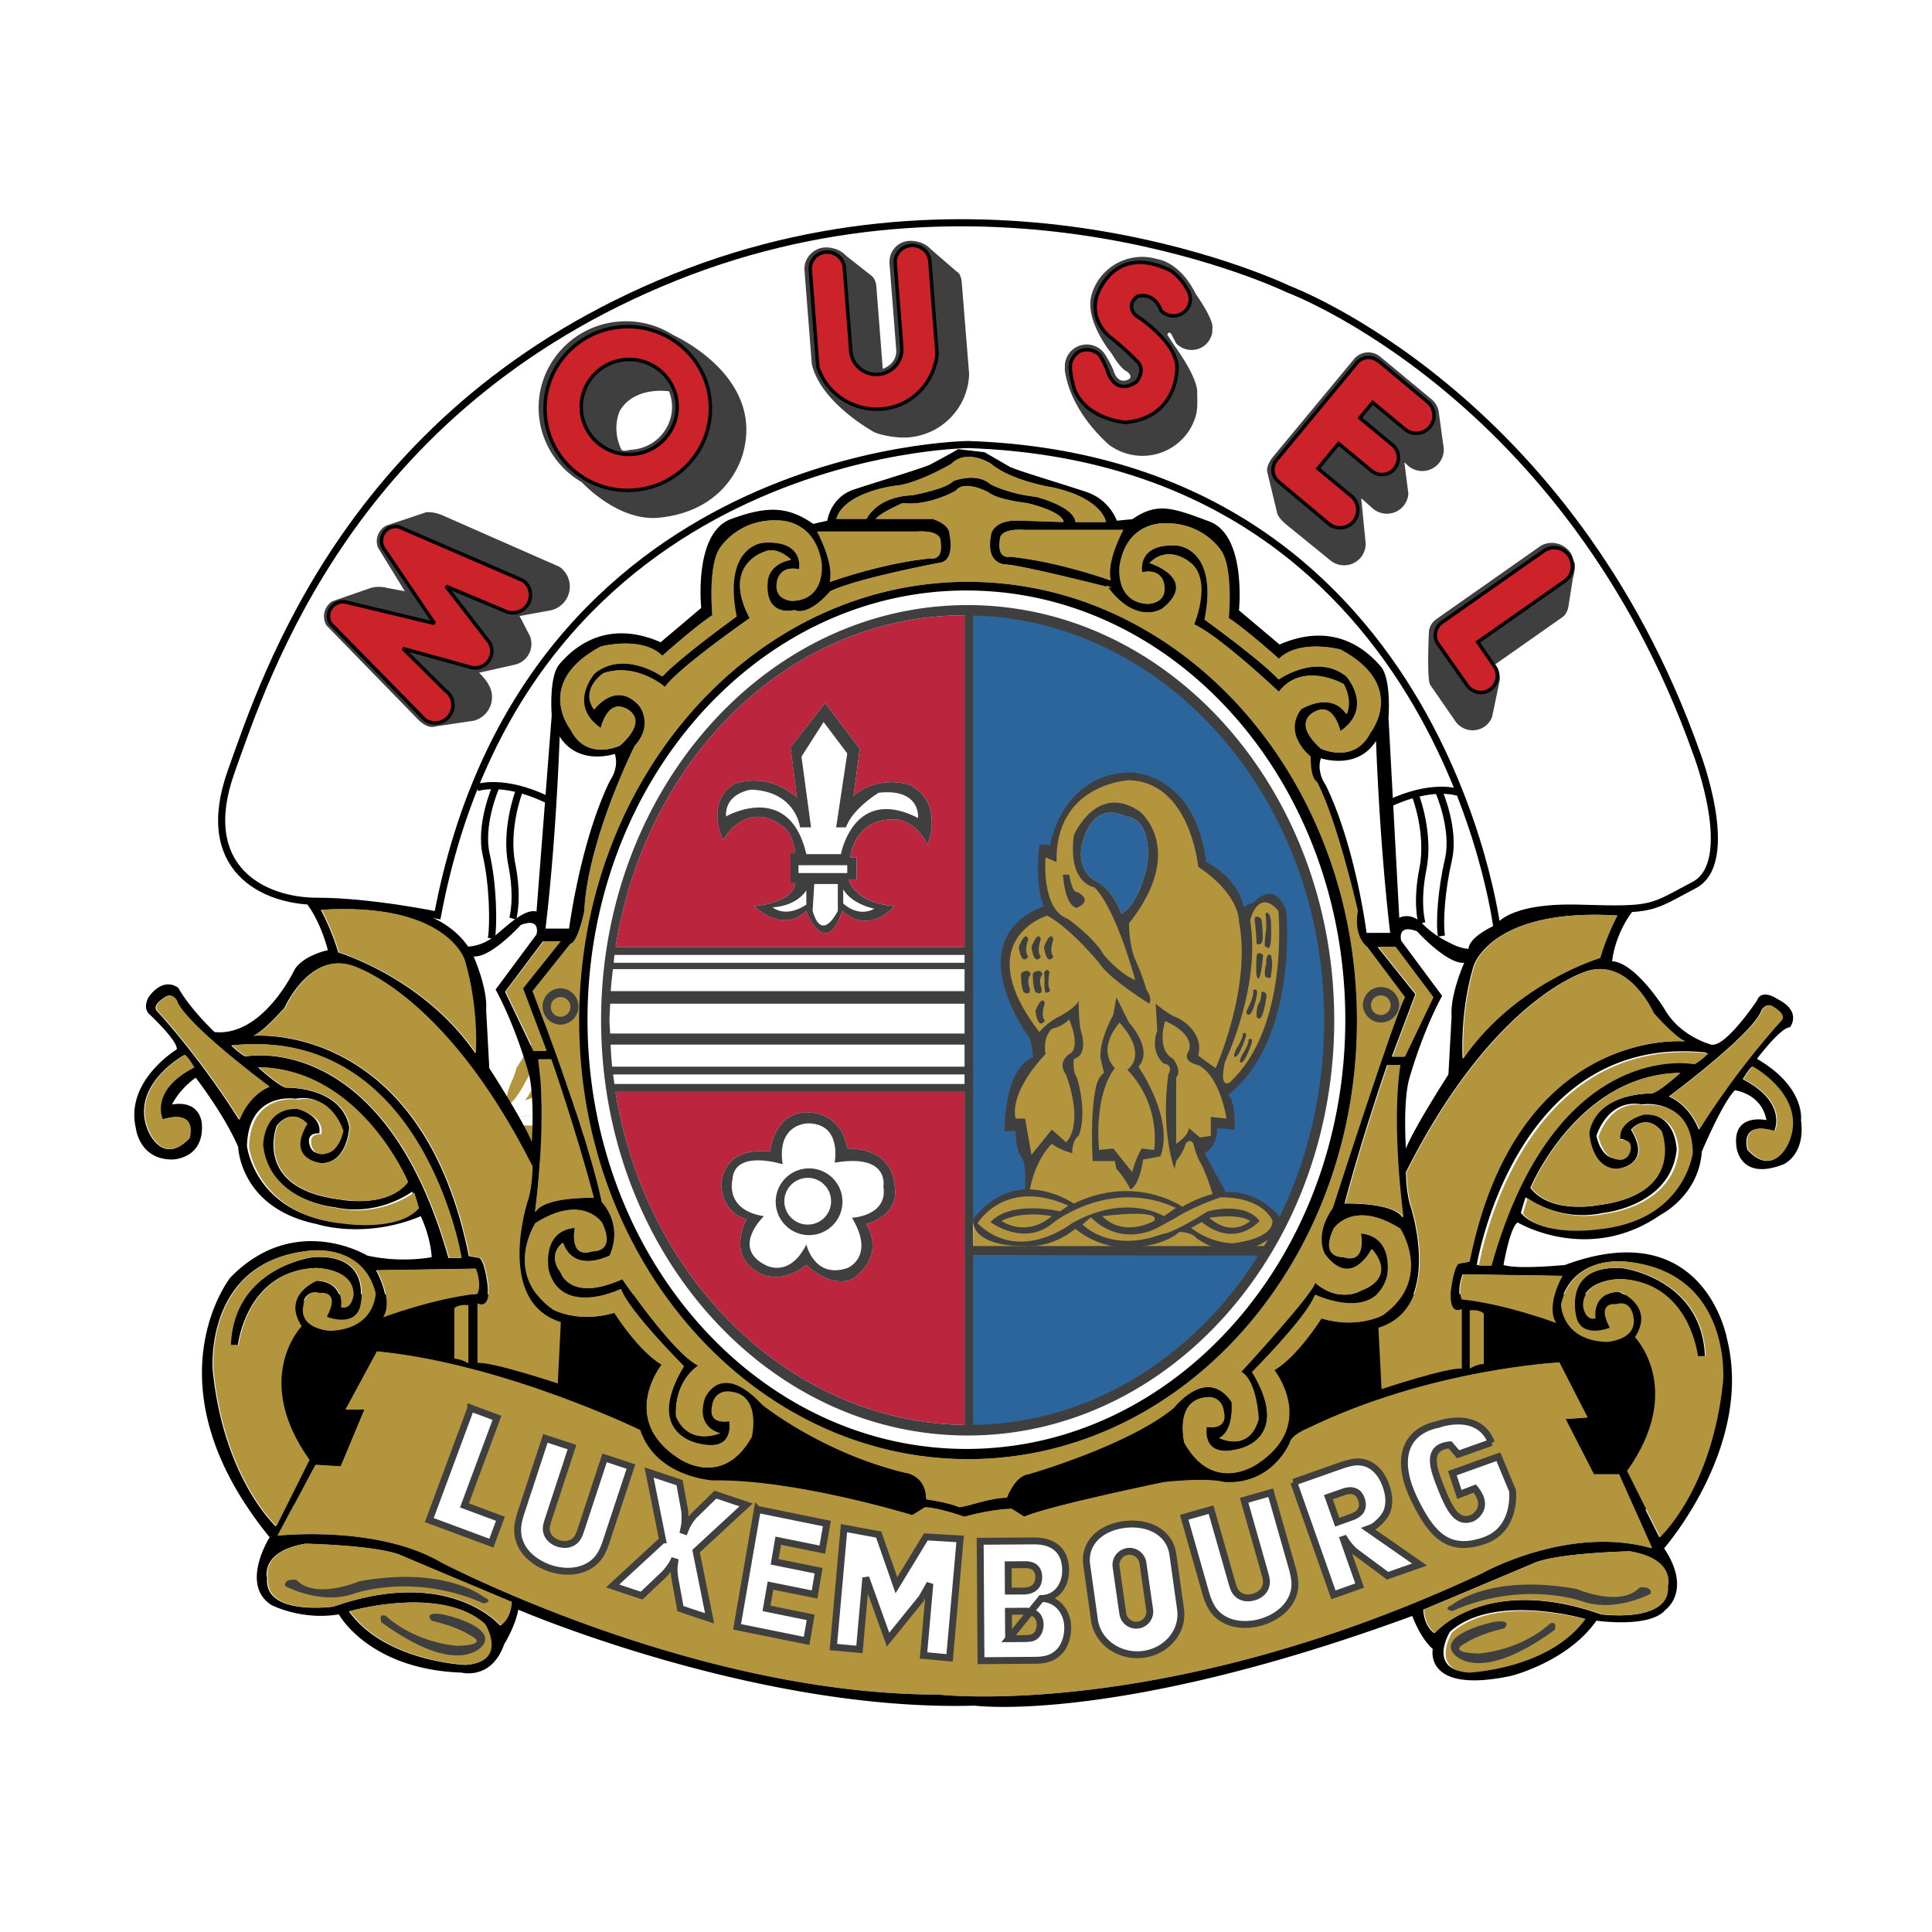
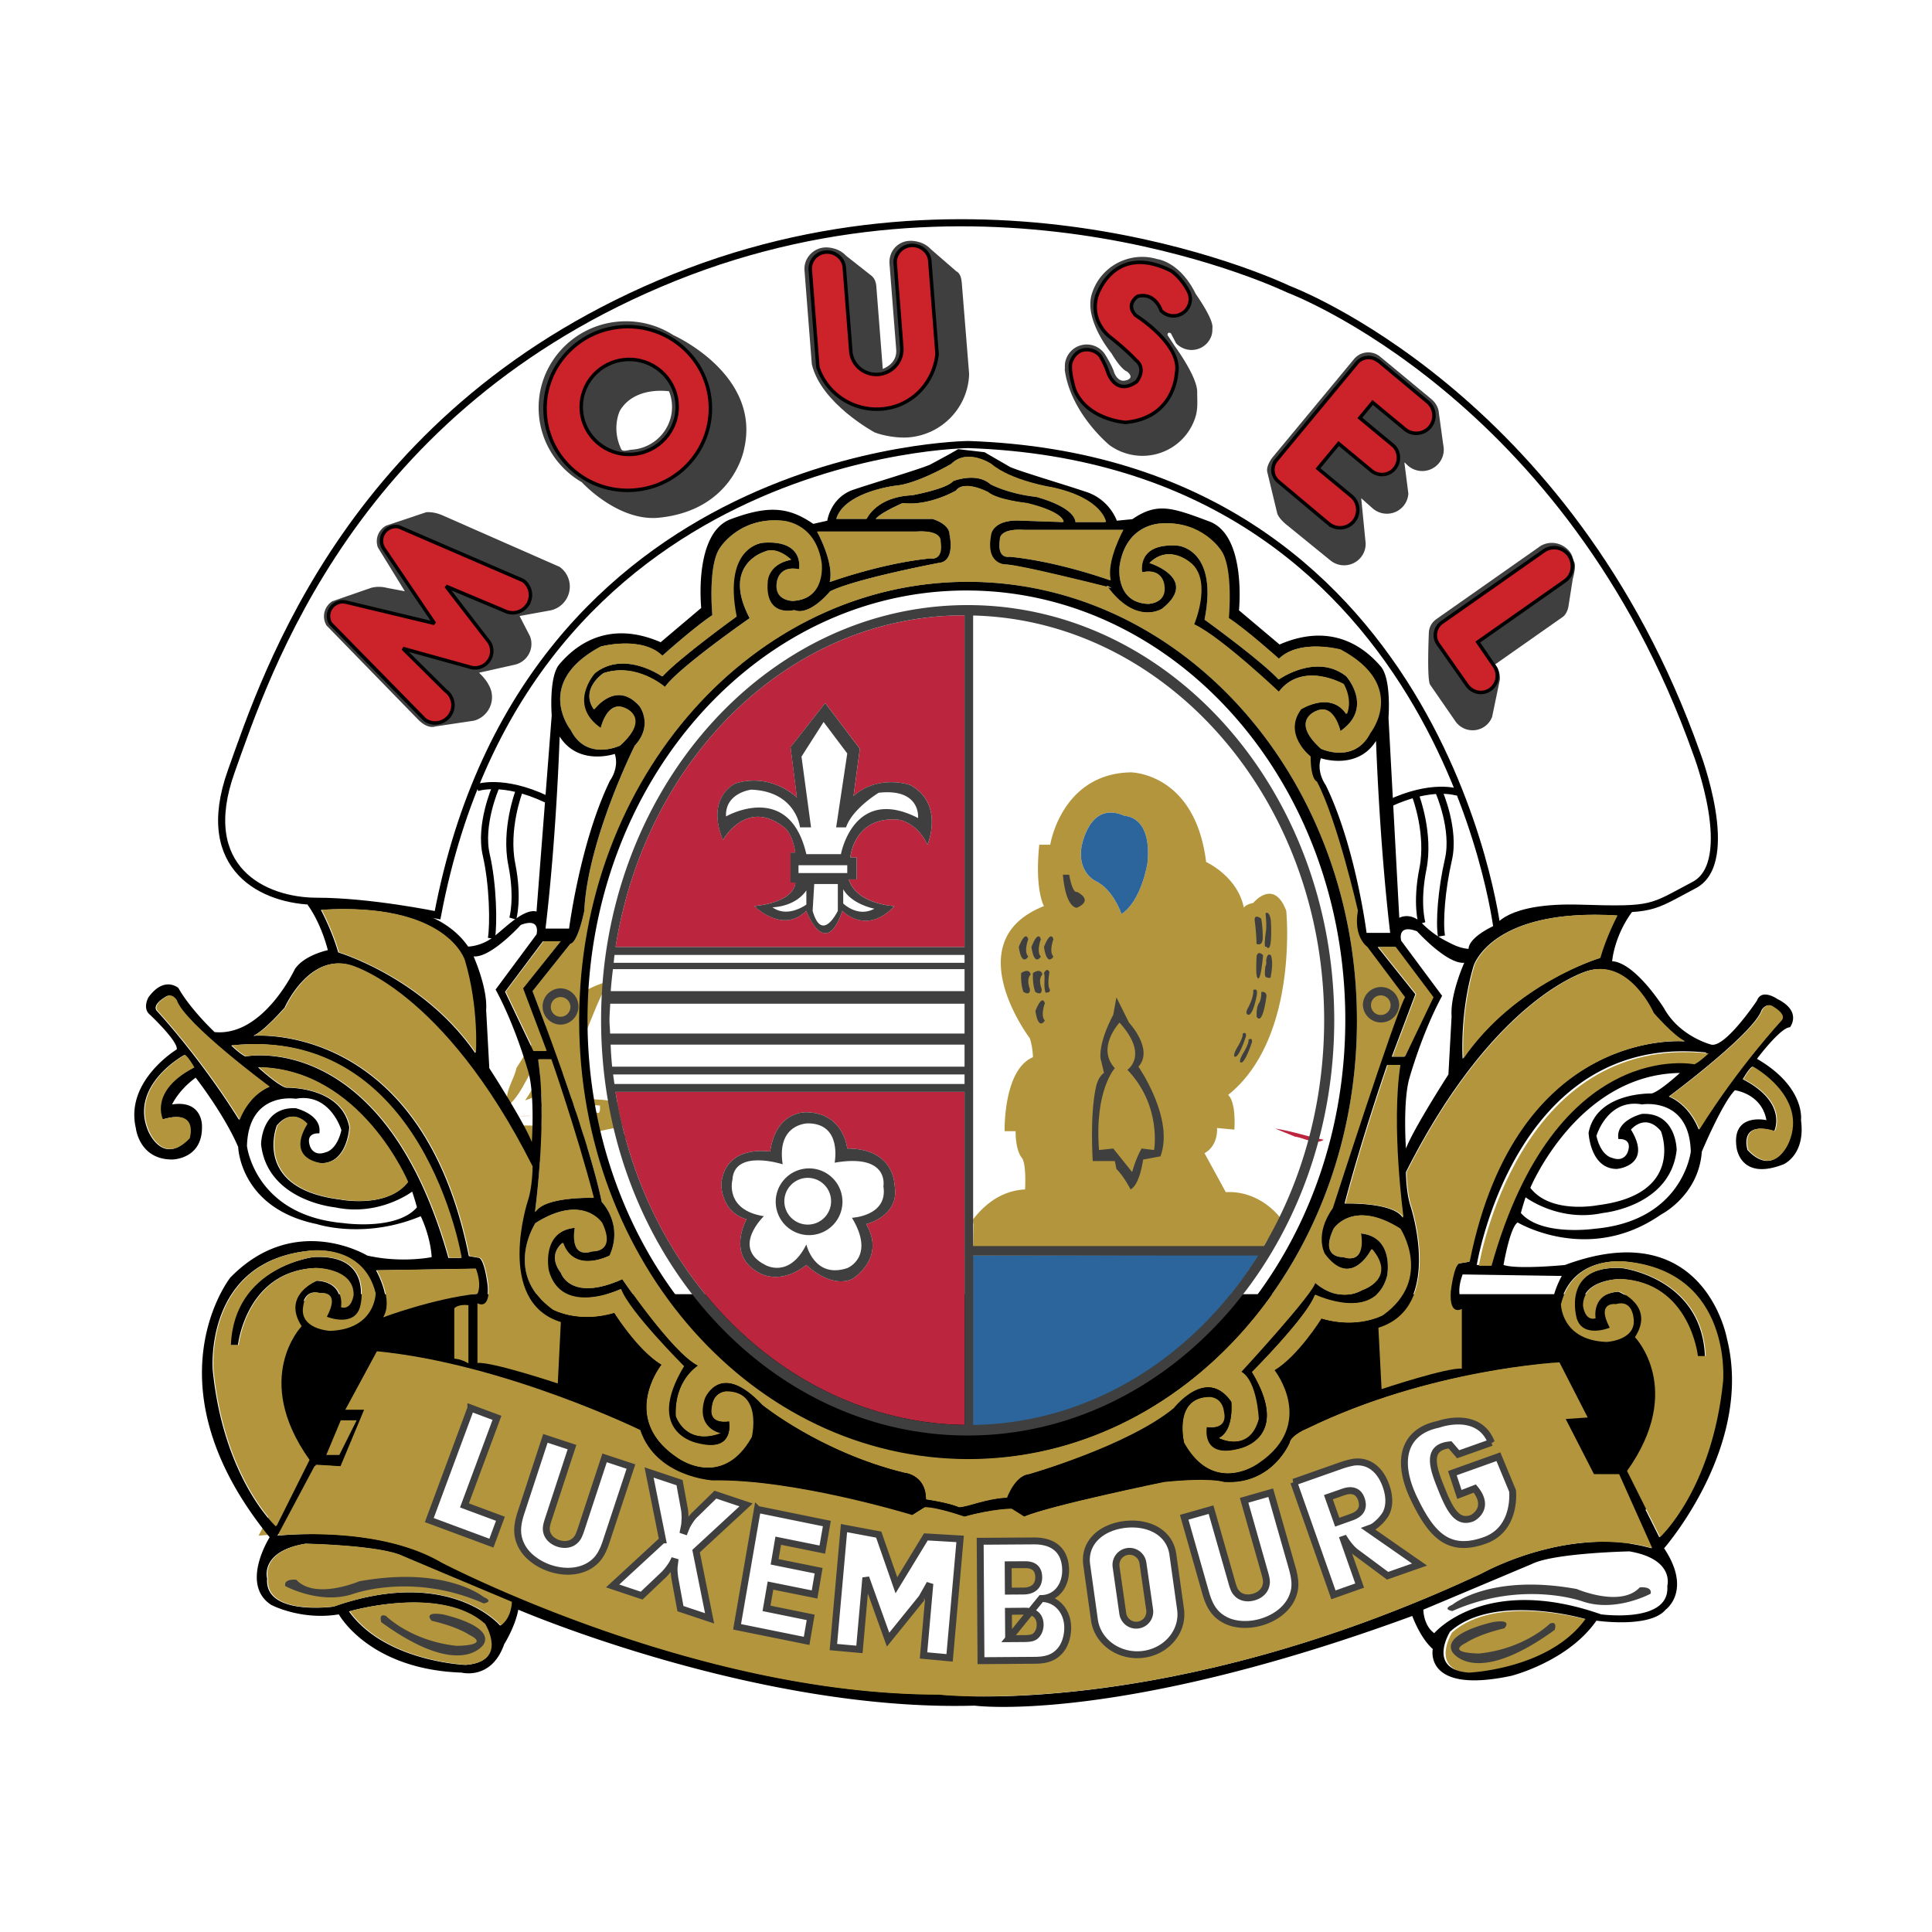
<svg xmlns="http://www.w3.org/2000/svg" width="2500" height="2500" viewBox="0 0 192.756 192.756">
  <path fill-rule="evenodd" clip-rule="evenodd" fill="#fff" d="M0 0h192.756v192.756H0V0z" />
  <path d="M137.107 166.947s-22.67 8.559-41.174 8.096c-18.505-.461-41.174-8.559-41.174-8.559s-2.313 6.016-7.402 5.553c0 0-9.158.449-15.898-5.793 0 0-7.24-.125-9.113-3.494-1.873-3.371-1.998-7.24-.874-8.613 0 0-6.99-10.736-6.366-17.477.624-6.742 3.246-10.236 7.116-13.607l-1.623-2.621s-5.803 3.131-10.735-3.869c-3.87-5.494 1.747-11.484 1.747-11.484s-2.372-2.621-2.871-3.871c-.5-1.246.25-1.871.25-1.871s3.405-4.602 7.739-5.742c2.372-.625 2.247.499 2.247.499s2.871 2.748 3.745 3.996c0 0 3.495-2.475 3.495-3.871v-.25s-4.993.499-7.24-5.118-.125-11.984-.125-11.984 5.867-20.097 19.474-33.954c13.606-13.856 26.214-18.6 31.083-20.348 4.869-1.748 17.102-5.618 30.833-4.744 13.73.875 33.08 4.994 51.432 21.846 18.35 16.852 22.969 38.323 23.094 39.572.123 1.248 3.869 13.606-7.49 15.978 0 0 1.621 2.622 3.371 4.12 0 0 1.996-3.121 4.617-4.994 0 0 4.744-.25 8.988 7.24 0 0-1.123 2.996-2.996 4.369 0 0 5.367 6.742 1.373 11.609 0 0-4.494 6.617-10.236 3.994l-1.873 2.746s8.973 6.084 6.867 15.355c-.625 2.746-.75 7.115-6.242 15.354 0 0 1.498 5.992-1.373 9.113s-8.738 2.996-8.738 2.996-4.494 4.742-12.982 5.367c-8.488.623-9.748-2.906-10.609-5.494-.128-.373-.337-.045-.337-.045z" fill-rule="evenodd" clip-rule="evenodd" fill="#fff" />
  <path d="M166.115 146.17c0 3.037-2.105 5.498-4.701 5.498H32.595c-2.596 0-4.702-2.461-4.702-5.498v-11.549c0-3.037 2.106-5.5 4.702-5.5h128.819c2.596 0 4.701 2.463 4.701 5.5v11.549z" fill-rule="evenodd" clip-rule="evenodd" />
  <path d="M146.764 166.957s8.004-.316 11.629-5.346c0 0-9.115-2.668-13.514 1.264 0 0-2.348 3.766 1.885 4.082z" fill-rule="evenodd" clip-rule="evenodd" fill="#b2953d" />
  <path d="M129.211 113.406c.938.123 1.992.865 2.865.307-1.621-.307-3.172-.869-4.857-1.117l1.992.81zM61.974 113.713c1.489-.369 3.236-.686 4.602-1.426l-5.098 1.18.496.246z" fill-rule="evenodd" clip-rule="evenodd" fill="#bb253d" />
  <path d="M59.856 112.844c1.869-.434 3.799-.617 5.599-1.244-1.673-.875-3.359-1.676-5.352-1.871-2.363-.121-5.157-.49-7.027.812 2.303-.371 4.357-.371 6.78-.246 0 .186.062.557-.123.748-2.673-.377-5.351.371-7.96.309 2.989-.184 5.599.496 8.083 1.492zM52.39 109.793c5.414-1.863 5.915-7.777 8.339-11.877-4.232 1.059-7.026 5.096-9.204 8.648-.254 1.244-1.312 2.486-.812 3.73 1.614-1.367 1.993-3.666 3.606-5.041l.563.562c-1.116 1.183-1.559 2.673-2.492 3.978zM51.588 116.58c2.854-.811 5.66-1.686 8.452-2.682l-3.48-1.24c-3.915-.689-8.208-.494-11.566 1.303-.379.186-.875.504-.935.934 1.179-.492 2.421-1.055 3.791-1.117l.06.562c.69-.068 1.314-.379 1.993-.193.063.318-.06.562-.122.811-.812 0-1.677.248-2.361.502 1.424.31 2.793.925 4.168 1.12z" fill-rule="evenodd" clip-rule="evenodd" fill="#b2953d" />
-   <path d="M96.549 145.592c21.449 0 38.833-19.598 38.833-43.77 0-24.173-17.385-43.773-38.833-43.773-21.45 0-38.842 19.601-38.842 43.773 0 24.172 17.392 43.77 38.842 43.77z" fill-rule="evenodd" clip-rule="evenodd" fill="#fff" stroke="#fff" stroke-width=".67" stroke-miterlimit="2.613" />
  <path d="M110.469 58.571c.275.069.439.113.439.113s-.623-.447-.439-.113z" fill-rule="evenodd" clip-rule="evenodd" fill="#b2953d" />
  <path d="M96.549 145.592c-21.45 0-38.842-19.598-38.842-43.77 0-24.173 17.392-43.773 38.842-43.773 21.449 0 38.833 19.601 38.833 43.773.001 24.172-17.384 43.77-38.833 43.77zm35.556-20.488s-1.096-1.885.793-4.549c0 0 6.275-19.473 7.211-21.045l-3.766-5.024s-1.42-.943-.943-3.612c0 0-2.035-8.951-4.082-12.873 0 0-.633-.157-.633-2.512 0 0-2.812-2.197-.936-4.709 0 0 2.988-1.886 4.559.468 0 0 .627-1.25-.309-2.987 0 0-4.09-2.354-6.443.794 0 0-5.811-5.501-8.482-6.754 0 0 1.729-4.083-.158-5.968 0 0-2.195-2.196-4.24-.16 0 0 5.035 1.569 1.258 4.559 0 0-2.324 1.544-5.025-1.58-.252-.296-.387-.477-.439-.58-1.781-.441-8.445-2.107-10.076-2.239 0 0-2.203.159-1.578-2.988 0 0 .16-1.411 2.672-1.411l4.559.156s.15-.942-3.617-1.884c0 0-2.977-.311-3.92-1.104 0 0-2.354-1.25-3.14-.158 0 0-2.672 1.578-5.344 1.262 0 0-2.193.942-2.659 1.568h5.643s1.725.467 1.725 1.57c0 0 .636 2.671-1.102 2.828 0 0-8.304 1.569-10.823 2.83 0 0-2.037 2.514-3.616 1.879 0 0-2.979.792-2.673-2.822 0 0 0-1.727 2.355-2.202 0 0-1.413-1.413-2.662-.785 0 0-4.242 1.261-1.421 6.602 0 0-7.219 5.017-8.481 6.905 0 0-2.821-2.512-6.12-1.413 0 0-2.352 1.572-.942 3.614 0 0 2.206-2.988 4.558-.315 0 0 1.413 1.878-.476 3.921 0 0-4.714 9.426-5.035 16.488 0 0-.617 3.136-1.4 3.294l-3.766 4.719s5.493 14.131 6.905 21.033c0 0 2.193 2.205.782 5.344 0 0-3.605 1.887-4.706-1.254 0 0-1.571 1.094-.158 2.982 0 0 .942 2.979 6.126.625 0 0 5.017 7.381 7.539 8.639 0 0-2.365 1.412-2.206 5.025 0 0 .942 2.982 4.399 1.73 0 0-2.514-.477-1.568-3.459 0 0 1.568-3.922 5.809.629 0 0 5.809 4.705 14.132 6.752 0 0 2.197.16 2.197 2.672 0 0 2.193.307 3.297.783 0 0 .318 0 1.413-.316 0 0 2.041-.627 3.303-.627 0 0 .785-2.205 2.197-2.352 0 0 9.889-2.83 14.447-6.594 0 0 3.299-4.244 5.803-.637 0 0 .314 2.83-1.254 3.615 0 0 2.988 1.57 3.924-1.885 0 0-.148-3.768-1.727-4.711 0 0 7.379-8.004 7.379-8.947 0 0 2.203 2.193 4.715.783 0 0 3.445-1.102.943-4.08-.002.002-2.047 4.082-4.717.467z" fill-rule="evenodd" clip-rule="evenodd" fill="#b2953d" />
-   <path d="M155.51 135.941s-12.877.627-25.133 6.594c0 0-1.57.627-1.721 1.408 0 0-1.729 4.244-6.602 3.934 0 0-1.252-.477-5.961 0 0 0-11.461 2.354-13.98 3.453 0 0-.469-.314-1.254-.791 0 0-1.885 0-4.706.791 0 0-2.671-.941-3.935-.941l-1.252.787s-11.776-3.615-19.94-3.459c0 0-5.651-.316-7.222-5.023 0 0-13.504-6.594-26.227-7.855l-3.139 5.811h1.887l-2.363 5.658-2.513-.158-3.765 7.064s9.893-1.096 16.327 2.668c0 0 25.128 13.189 49.618 13.189 0 0 22.624 2.67 54.174-12.088 0 0 8.641-4.865 16.963-2.512l-3.299-7.377h-2.51l-2.822-5.5 2.197-.152-2.822-5.501z" fill-rule="evenodd" clip-rule="evenodd" fill="#b2953d" />
+   <path d="M155.51 135.941s-12.877.627-25.133 6.594c0 0-1.57.627-1.721 1.408 0 0-1.729 4.244-6.602 3.934 0 0-1.252-.477-5.961 0 0 0-11.461 2.354-13.98 3.453 0 0-.469-.314-1.254-.791 0 0-1.885 0-4.706.791 0 0-2.671-.941-3.935-.941l-1.252.787s-11.776-3.615-19.94-3.459c0 0-5.651-.316-7.222-5.023 0 0-13.504-6.594-26.227-7.855l-3.139 5.811l-2.363 5.658-2.513-.158-3.765 7.064s9.893-1.096 16.327 2.668c0 0 25.128 13.189 49.618 13.189 0 0 22.624 2.67 54.174-12.088 0 0 8.641-4.865 16.963-2.512l-3.299-7.377h-2.51l-2.822-5.5 2.197-.152-2.822-5.501z" fill-rule="evenodd" clip-rule="evenodd" fill="#b2953d" />
  <path d="M55.836 73.486s-.306 9.895-1.41 19.16h2.353s1.103-8.641 4.082-14.767c0 0 .943-1.254.476-2.663-.001 0-3.613 1.251-5.501-1.73z" fill-rule="evenodd" clip-rule="evenodd" fill="#fff" />
  <path d="M53.685 105.699c.943 6.119-.317 15.236-.317 15.236.942-1.58 5.812-1.42 5.812-1.42-1.73-6.594-4.233-13.816-4.243-13.816h-1.252zM54.674 126.744s-.787-3.93 2.668-4.24c0 0-.625 3.139 1.729 2.344 0 0 2.353.168.943-2.82 0 0-1.886-2.979-6.595 0 0 0-3.296 5.025 1.729 8.641 0 0 2.514 1.41 6.12.316 0 0 2.352 3.766 4.713 5.176 0 0-4.241 5.344 1.57 9.268 0 0 4.392 3.293 7.382-2.037 0 0 1.091-4.559-2.515-4.559 0 0-1.262 0-1.412 1.57 0 0-.476 1.725 1.721 1.408 0 0 .636 3.15-3.14 2.203 0 0-5.492-.941-1.409-7.693 0 0-5.491-5.494-6.279-7.697.001-.001-5.966 2.827-7.225-1.88zM135.717 123.059c3.457.318 2.672 4.242 2.672 4.242-1.26 4.717-7.227 1.885-7.227 1.885-.785 2.197-6.277 7.697-6.277 7.697 4.082 6.752-1.418 7.699-1.418 7.699-3.756.941-3.131-2.207-3.131-2.207 2.191.318 1.719-1.41 1.719-1.41-.152-1.568-1.412-1.568-1.412-1.568-3.605 0-2.512 4.547-2.512 4.547 2.988 5.346 7.379 2.047 7.379 2.047 5.809-3.922 1.576-9.268 1.576-9.268 2.357-1.408 4.699-5.174 4.699-5.174 3.625 1.094 6.127-.316 6.127-.316 5.035-3.615 1.732-8.641 1.732-8.641-4.709-2.979-6.596 0-6.596 0-1.41 2.988.951 2.83.951 2.83 2.345.785 1.718-2.363 1.718-2.363zM112.012 52.876h-9.898c-2.512-.16-2.357.943-2.357.943-.305 2.036.947 1.728.947 1.728 4.865.467 10.051 2.354 10.051 2.354-.478-1.887 1.257-5.025 1.257-5.025zM91.417 53.042h-9.899s1.735 3.139 1.258 5.024c0 0 5.186-1.885 10.054-2.352 0 0 1.259.315.942-1.73.001 0 .158-1.093-2.355-.942zM59.918 64.511c-6.752 3.615-2.979 8.324-2.979 8.324 1.569 3.14 4.864 1.57 4.864 1.57 3.139-2.824.47-3.766.47-3.766-1.728-.783-2.355 2.036-2.355 2.036-3.455-2.352-.627-5.491-.627-5.491 2.982-2.362 6.754.31 6.754.31 1.729-1.879 7.378-5.961 7.378-5.961-1.411-7.071 2.671-7.376 2.671-7.376 4.242-.318 3.616 2.66 3.616 2.66-2.047-.467-2.206 1.262-2.206 1.262-.317 1.878 1.568 1.878 1.568 1.878 3.3-.149 2.834-3.763 2.834-3.763-.637-4.243-4.083-4.243-4.083-4.243-4.082-.315-5.969 2.672-5.969 2.672-1.262 1.728-.786 6.752-.786 6.752-1.885 1.252-5.025 4.082-5.025 4.082-2.043-2.046-6.125-.946-6.125-.946zM103.371 49.577s3.768.943 3.924 2.512h2.982s-.311-2.352-5.336-3.455c0 0-4.082-.626-6.127-2.352 0 0-2.353-1.57-3.913 0 0 0-3.465 2.036-5.662 2.193 0 0-5.024.625-5.809 3.297h2.98s.953-2.196 4.555-2.354c0 0 3.458-.623 4.082-1.411 0 0 2.355-.943 3.765.311.002.001 1.731.944 4.559 1.259zM116.094 58.369s-.16-1.731-2.203-1.254c0 0-.625-2.979 3.613-2.671 0 0 4.082.319 2.672 7.38 0 0 5.652 4.083 7.381 5.968 0 0 3.762-2.669 6.752-.316 0 0 2.82 3.147-.629 5.501 0 0-.631-2.828-2.361-2.045 0 0-2.662.942.467 3.773 0 0 3.307 1.568 4.877-1.567 0 0 3.764-4.719-2.982-8.324 0 0-4.08-1.104-6.123.942 0 0-3.141-2.828-5.029-4.082 0 0 .471-5.035-.781-6.76 0 0-1.887-2.98-5.967-2.673 0 0-3.459 0-4.084 4.25 0 0-.467 3.606 2.818 3.763-.001-.001 1.895-.001 1.579-1.885zM111.891 91.189s-.82-2.479-2.596-3.296c0 0-1.76-.829-1.408-3.298 0 0 .705-4.831 4.354-3.183 0 0 2.717-.034 2.24 4.718-.001 0-.59 3.766-2.59 5.059zm-14.952 33.133v.941h28.543l.725-.941h-.125a7.4 7.4 0 0 0 .379-.637c.082-.053.158-.088.24-.15l1.031-2.037s-1.969-2.74-5.434-2.557l-2.123-3.887c1.41-.783 1.25-2.512 1.25-2.512l1.729.16c.16-2.98-.627-3.457-.627-3.457 7.072-5.654 5.803-18.373 5.803-18.373-1.25-3.3-3.287-.787-3.287-.787-.795.161-.945.476-.945.476-.631-3.146-3.762-4.558-3.762-4.558-1.102-8.946-7.539-8.946-7.539-8.946-6.912.157-8.014 7.222-8.014 7.222h-1.094c-.469 4.557.469 6.124.469 6.124-8.79 3.458-1.412 13.188-1.412 13.188.311.945.311 1.889.311 1.889-2.979 1.252-2.824 7.377-2.824 7.377h1.094c0 2.037.627 2.664.627 2.664.475.637.316 3.148.316 3.148-1.658.088-3.5.82-5.18 2.979 0 0-.031.229.043.547l-.043 2.117-.151.01z" fill-rule="evenodd" clip-rule="evenodd" fill="#b2953d" />
  <path d="M96.233 142.166v-33.229H61.41c2.994 18.717 17.499 32.981 34.823 33.229zm-6.993-23.973c.627 3.146-2.828 3.932-2.828 3.932 2.044 3.455-1.413 5.492-1.413 5.492-2.192.941-4.55-1.41-4.55-1.41-2.697 2.1-4.714.785-4.714.785-3.3-1.729-1.254-5.344-1.254-5.344-2.671-.785-2.512-3.605-2.512-3.605.466-3.932 4.866-3.148 4.866-3.148.625-4.238 3.765-3.922 3.765-3.922 3.616.16 3.931 3.615 3.931 3.615 4.709 0 4.709 3.605 4.709 3.605zM92.54 84.28c-1.103-2.357-2.981-2.513-2.981-2.513-4.4-.311-4.715 3.77-4.715 3.77h.624v2.197h-.784c.784 2.513 4.558 2.669 4.558 2.669-2.828 2.982-5.193.47-5.193.47-1.727 5.025-3.605 0-3.605 0-2.364 2.352-5.175-.47-5.175-.47 4.249-.473 4.083-2.354 4.083-2.354h-.476V85.06h.476c-.319-2.036-1.111-2.513-1.111-2.513-3.766-2.978-6.108 1.262-6.108 1.262-1.765-4.304 1.249-5.65 1.249-5.65 3.616-1.103 6.128 1.41 6.128 1.41l-.633-5.026 3.457-4.397 3.455 4.556-.627 4.706c2.512-2.194 5.652-1.093 5.652-1.093 3.451 1.882 1.726 5.965 1.726 5.965zM61.417 94.486h34.815V61.391c-17.493 0-31.818 14.272-34.815 33.095z" fill-rule="evenodd" clip-rule="evenodd" fill="#bb253d" />
-   <path d="M116.113 78.229c1.725 1.113 3.605 3.334 4.15 7.785l.035.063s3.104 1.392 3.73 4.495l.043.204.088-.184s.027-.063.15-.151c.133-.087.361-.204.75-.282l.033-.027s.506-.608 1.146-.819c.131-.045.266-.071.406-.071.521 0 1.119.363 1.613 1.649.037.387 1.146 12.764-5.775 18.301l-.078.061.088.053s.033.029.098.109c.068.076.16.227.238.465.174.467.324 1.305.258 2.742l-1.74-.156.008.088s.152 1.68-1.213 2.439l-.029.096 2.195 3.926c.115-.008.219-.008.336-.008 2.838 0 4.582 1.973 4.953 2.432l.07.09.045-.107c2.838-5.816 4.471-12.502 4.471-19.633 0-22.042-15.721-39.98-35.088-40.45l-.08-.006v60.494l.123-.141c1.621-1.867 3.615-2.873 5.139-2.945l.064-.068s.043-.627.016-1.342c-.016-.693-.098-1.506-.342-1.842 0 0-.15-.16-.311-.553-.148-.408-.307-1.061-.307-2.076l-1.092-.068c-.012-.316 0-1.666.291-3.139.332-1.684 1.029-3.492 2.482-4.107l.045-.062s0-.951-.316-1.914l-.01-.016s-1.832-2.424-2.572-5.271c-.742-2.847-.396-6.104 3.957-7.813l.033-.098s-.229-.386-.402-1.328c-.168-.946-.293-2.453-.064-4.694l1.104-.05s1.094-7.02 7.943-7.169c.002-.004 1.588-.004 3.318 1.098z" fill-rule="evenodd" clip-rule="evenodd" fill="#2b659b" />
  <path d="M107.887 84.595c-.352 2.469 1.408 3.298 1.408 3.298 1.775.817 2.596 3.296 2.596 3.296 2-1.294 2.59-5.059 2.59-5.059.477-4.752-2.24-4.718-2.24-4.718-3.649-1.647-4.354 3.183-4.354 3.183zM97.016 125.264v16.98l.08-.01c11.777-.166 22.102-6.832 28.449-16.936l.061-.107-28.59.073z" fill-rule="evenodd" clip-rule="evenodd" fill="#2b659b" />
  <path d="M167.6 107.051s-2.049 1.887-2.832 2.047c0 0-5.492-.16-6.275 3.92 0 0 .156 3.607 2.82 3.607 0 0 3.615-.311 1.408-3.922 0 0 1.42-1.73 2.99.154 0 0 2.512 6.279-6.275 7.383 0 0-4.719.941-6.754-1.73 0 0 4.705-11.311 14.918-11.459zm-120.827 23.15v5.801c-.782-.469-1.409-.469-1.409-.469v-5.025c.476-.467 1.409-.307 1.409-.307zm102.454 1.182s3.295.477 7.377 2.67c0 0 2.205 1.422 4.865.635 0 0 1.414-1.42 2.832 2.822 0 0 0 5.652-2.988 8.48h-2.037l-1.729-3.455h2.195l-3.605-7.537s-5.652.156-6.91.633v-4.248zm-2.674-.627s.943-.15 1.41.318v5.025s-.625 0-1.41.469v-5.812zm-14.291 1.887s2.514.475 4.242-.156v6.486c0-.01-5.186 1.949-6.594 2.732 0 0-.311-2.775-1.254-4.662 0 0 3.129-3.615 3.606-4.4zm14.291 34.234c-4.232-.318-1.885-4.082-1.885-4.082 4.398-3.932 13.514-1.264 13.514-1.264-3.625 5.028-11.629 5.346-11.629 5.346zm-4.547-6.279c3.764-1.578 10.826-4.557 10.826-4.557 2.201-1.104 9.738-1.26 9.738-1.26 4.559.783 3.775 3.455 3.775 3.455.307 3.771-6.604 2.828-6.604 2.828-11.619-4.082-16.645 1.879-16.645 1.879-1.09-.785-1.09-2.345-1.09-2.345zm13.814-33.297s-1.73 2.988-.627 4.717c0 0-5.023-1.889-9.424-2.355 0 0-.477-.783.158-2.512l9.893.15zm7.221 6.127c2.043-3.139-1.572-4.549-1.572-4.549-2.82.156-2.354 2.67-2.354 2.67-1.094.311-1.258-1.26-1.258-1.26 0-2.672 3.771-2.672 3.771-2.672 6.912.318 7.697 7.697 7.697 7.697h.777c-.311-7.855-8.324-8.797-8.324-8.797-6.119-.311-4.549 5.031-4.549 5.031.627 2.037 3.297.938 3.297.938-1.412-2.664.625-2.357.625-2.357 1.568-.467 1.73 1.254 1.73 1.254.475 2.361-2.664 2.521-2.664 2.521-4.559-.16-4.559-3.775-4.559-3.775 1.26-5.025 6.594-4.238 6.594-4.238 10.527 1.102 9.584 11.936 9.584 11.936-1.104 10.838-6.287 15.545-6.287 15.545l-3.297-6.596c5.812-8.165.789-13.348.789-13.348zm7.217-28.414s-.781.773-1.408 1.092c0 0-13.816-2.83-20.25 20.102h-1.262c0-.001 3.773-23.239 22.92-21.194zm-8.789 8.632s1.414-.162.947 1.248c0 0-.318 1.104-1.57.627 0 0-1.104-.152-1.57-2.193 0 0 1.104-3.766 4.549-3.139 0 0 4.717-.787 4.865 4.705 0 0-.773 6.914-9.574 7.697 0 0-5.34.785-7.377-1.57 0 0 .158-.625.467-1.568 0 0 3.305 2.512 7.697 1.568 0 0 6.75-.625 7.377-6.283 0 0 0-3.766-3.455-3.605-.001 0-2.673.623-2.356 2.513zm14.291-12.882s.477-.783 1.104-.307c0 0 1.41.783.785 1.408 0 0-4.24 4.559-8.172 10.838 0 0-.787-2.357-2.98-3.301-.001 0 8.48-6.287 9.263-8.638zm-1.885 6.91s.637-1.1.941-1.25c0 0 5.502 2.979 3.605 7.537 0 0-1.408 3.605-4.072.777 0 0-.941-2.982 2.664-1.881.001 0 1.409-2.828-3.138-5.183zm-34.076-13.813s-.477-1.729 1.58-.943c0 0 2.979 3.296 4.709 3.139 0 0-1.42 3.137-1.262 5.344l-.318 5.799s-3.445 5.344-4.238 7.389c0 0-.311-4.559.316-6.914 0 0 1.258-4.559 3.295-8.32l-4.082-5.494zm6.754 32.03l-.941.156c-.627 0-.943 2.832-.943 2.832-.16 2.504 1.102 1.727 1.102 1.727v5.963c-1.412-.15-8.006 2.043-8.006 2.043l-.316-6.125c6.594-2.039 3.299-12.09 3.299-12.09-.477-1.42-.477-3.457-.477-3.457 8.957-17.746 18.223-20.1 18.223-20.1 4.078-1.102 6.436 4.242 6.436 4.242s2.043 2.354 3.137 2.82c-.003 0-16.796-1.57-21.514 21.989zm14.759-34.541s-1.094 2.036-1.721 4.238c0 0-8.48 2.512-13.664 10.051 0 0-.316-4.557 1.092-9.265.001 0 1.731-5.812 14.293-5.024zm-96.836 45.261c-.943 1.885-1.26 4.662-1.26 4.662-1.413-.785-6.596-2.732-6.596-2.732v-6.48c1.728.627 4.24.152 4.24.152.476.783 3.616 4.398 3.616 4.398zm-20.569-1.816c-1.26-.467-6.912-.629-6.912-.629l-3.606 7.539h2.196l-1.728 3.457h-2.045c-2.981-2.83-2.981-8.482-2.981-8.482 1.411-4.24 2.833-2.828 2.833-2.828 2.669.791 4.864-.627 4.864-.627 4.082-2.197 7.378-2.674 7.378-2.674v4.244h.001zm3.502-8.209c.625 1.721.151 2.514.151 2.514-4.394.465-9.417 2.352-9.417 2.352 1.093-1.727-.627-4.707-.627-4.707l9.893-.159zm-12.591 34.187s9.117-2.668 13.507 1.254c0 0 2.354 3.773-1.889 4.082.001 0-8.003-.308-11.618-5.336zm15.076 1.413s-5.026-5.967-16.646-1.889c0 0-6.9.945-6.595-2.818 0 0-.782-2.674 3.776-3.455 0 0 7.537.148 9.732 1.248 0 0 7.062 2.988 10.833 4.559.002-.001.002 1.569-1.1 2.355zm-19.085-16.512l-3.3 6.602s-5.182-4.715-6.283-15.553c0 0-.947-10.832 9.583-11.924 0 0 5.341-.789 6.595 4.236 0 0 0 3.607-4.559 3.766 0 0-3.139-.158-2.663-2.512 0 0 .15-1.73 1.728-1.254 0 0 2.036-.316.625 2.357 0 0 2.672 1.094 3.299-.945 0 0 1.57-5.344-4.548-5.025 0 0-8.016.945-8.325 8.789h.778s.782-7.377 7.696-7.693c0 0 3.772 0 3.772 2.668 0 0-.16 1.57-1.261 1.262 0 0 .476-2.512-2.354-2.67 0 0-3.614 1.408-1.569 4.559-.001-.001-5.025 5.173.786 13.337zm-5.546-42.326c1.1-.477 3.139-2.83 3.139-2.83s2.363-5.344 6.444-4.24c0 0 9.264 2.352 18.215 20.1 0 0 0 2.045-.477 3.455 0 0-3.299 10.051 3.295 12.088l-.306 6.127s-6.594-2.193-8.013-2.045v-5.961s1.259.785 1.1-1.734c0 0-.317-2.824-.944-2.824l-.943-.158c-4.706-23.556-21.51-21.978-21.51-21.978zm20.728 22.16h-1.254c-6.434-22.928-20.26-20.1-20.26-20.1-.627-.316-1.409-1.1-1.409-1.1 19.156-2.037 22.923 21.2 22.923 21.2zm-5.336-7.563c-2.046 2.674-6.752 1.73-6.752 1.73-8.789-1.104-6.287-7.381-6.287-7.381 1.58-1.887 2.989-.16 2.989-.16-2.203 3.615 1.409 3.926 1.409 3.926 2.673 0 2.832-3.605 2.832-3.605-.786-4.092-6.287-3.932-6.287-3.932-.782-.16-2.82-2.037-2.82-2.037 10.199.157 14.916 11.459 14.916 11.459zm-11.153-7.377c-3.455-.16-3.455 3.607-3.455 3.607.636 5.656 7.386 6.283 7.386 6.283 4.394.941 7.688-1.57 7.688-1.57.318.943.477 1.57.477 1.57-2.046 2.355-7.376 1.568-7.376 1.568-8.801-.785-9.583-7.688-9.583-7.688.159-5.5 4.864-4.715 4.864-4.715 3.455-.625 4.558 3.135 4.558 3.135-.477 2.047-1.576 2.207-1.576 2.207-1.252.467-1.563-.627-1.563-.627-.476-1.418.935-1.258.935-1.258.317-1.887-2.355-2.512-2.355-2.512zm-2.663-2.136c-2.201.947-2.989 3.299-2.989 3.299-3.922-6.275-8.161-10.828-8.161-10.828-.629-.631.784-1.418.784-1.418.626-.467 1.093.316 1.093.316.793 2.355 9.273 8.631 9.273 8.631zm19.467-12.621c1.41 4.707 1.103 9.256 1.103 9.256-5.185-7.531-13.665-10.042-13.665-10.042-.626-2.202-1.73-4.241-1.73-4.241 12.564-.785 14.292 5.027 14.292 5.027zm-30.124 15.886c3.605-1.104 2.673 1.885 2.673 1.885-2.673 2.82-4.092-.793-4.092-.793-1.878-4.547 3.616-7.527 3.616-7.527.316.146.943 1.25.943 1.25-4.559 2.355-3.14 5.185-3.14 5.185zm33.264-12.97c2.045 3.766 3.295 8.324 3.295 8.324.626 2.352.32 6.9.32 6.9-.787-2.035-4.242-7.377-4.242-7.377l-.316-5.811c.157-2.195-1.253-5.342-1.253-5.342 1.729.159 4.708-3.139 4.708-3.139 2.046-.784 1.57.943 1.57.943l-4.082 5.502zm66.648-40.358c.316 1.885-1.58 1.885-1.58 1.885-3.285-.157-2.818-3.763-2.818-3.763.625-4.25 4.084-4.25 4.084-4.25 4.08-.307 5.967 2.673 5.967 2.673 1.252 1.725.781 6.76.781 6.76 1.889 1.254 5.029 4.082 5.029 4.082 2.043-2.045 6.123-.942 6.123-.942 6.746 3.605 2.982 8.324 2.982 8.324-1.57 3.136-4.877 1.567-4.877 1.567-3.129-2.831-.467-3.773-.467-3.773 1.73-.783 2.361 2.045 2.361 2.045 3.449-2.354.629-5.501.629-5.501-2.99-2.353-6.752.316-6.752.316-1.729-1.885-7.381-5.968-7.381-5.968 1.41-7.061-2.672-7.38-2.672-7.38-4.238-.308-3.613 2.671-3.613 2.671 2.044-.477 2.204 1.254 2.204 1.254zm-12.723-8.792c-2.828-.315-4.557-1.258-4.557-1.258-1.41-1.254-3.765-.311-3.765-.311-.624.788-4.082 1.411-4.082 1.411-3.603.158-4.555 2.354-4.555 2.354h-2.98c.784-2.672 5.809-3.297 5.809-3.297 2.197-.157 5.662-2.193 5.662-2.193 1.56-1.57 3.913 0 3.913 0 2.045 1.725 6.127 2.352 6.127 2.352 5.025 1.103 5.336 3.455 5.336 3.455h-2.982c-.158-1.57-3.926-2.513-3.926-2.513zM59.918 64.511s4.082-1.1 6.127.944c0 0 3.14-2.83 5.025-4.082 0 0-.476-5.024.786-6.752 0 0 1.888-2.987 5.969-2.672 0 0 3.446 0 4.083 4.243 0 0 .466 3.614-2.834 3.763 0 0-1.885 0-1.568-1.878 0 0 .159-1.729 2.206-1.262 0 0 .626-2.978-3.616-2.66 0 0-4.083.305-2.671 7.376 0 0-5.65 4.082-7.378 5.961 0 0-3.772-2.672-6.754-.31 0 0-2.828 3.139.627 5.491 0 0 .627-2.819 2.355-2.036 0 0 2.669.942-.47 3.766 0 0-3.295 1.57-4.864-1.57-.002.001-3.775-4.708 2.977-8.322zm31.499-11.469c2.513-.151 2.355.942 2.355.942.317 2.046-.942 1.73-.942 1.73-4.869.466-10.054 2.352-10.054 2.352.477-1.885-1.258-5.024-1.258-5.024h9.899zm20.595-.166s-1.734 3.138-1.258 5.025c0 0-5.186-1.888-10.051-2.354 0 0-1.252.309-.947-1.728 0 0-.154-1.104 2.357-.943h9.899zm23.705 70.183s.627 3.148-1.717 2.363c0 0-2.361.158-.951-2.83 0 0 1.887-2.979 6.596 0 0 0 3.303 5.025-1.732 8.641 0 0-2.502 1.41-6.127.316 0 0-2.342 3.766-4.699 5.174 0 0 4.232 5.346-1.576 9.268 0 0-4.391 3.299-7.379-2.047 0 0-1.094-4.547 2.512-4.547 0 0 1.26 0 1.412 1.568 0 0 .473 1.729-1.719 1.41 0 0-.625 3.148 3.131 2.207 0 0 5.5-.947 1.418-7.699 0 0 5.492-5.5 6.277-7.697 0 0 5.967 2.832 7.227-1.885-.001 0 .784-3.924-2.673-4.242zm-59.534 18.535s7.541 5.172 13.984 6.275c0 0 1.092.158 1.25 1.412 0 0 .627 1.1-.627.781 0 0-10.05-2.662-16.644-3.445 0 0 2.037-.787 2.037-5.023zm42.733 5.181c-6.596.785-16.646 3.455-16.646 3.455-1.25.309-.625-.785-.625-.785a1.554 1.554 0 0 1 1.262-1.408c6.438-1.104 13.971-6.289 13.971-6.289-.001 4.242 2.038 5.027 2.038 5.027zm-64.242-20.031c1.259 4.707 7.226 1.879 7.226 1.879.788 2.203 6.279 7.697 6.279 7.697-4.083 6.752 1.409 7.693 1.409 7.693 3.776.947 3.14-2.203 3.14-2.203-2.197.316-1.721-1.408-1.721-1.408.15-1.57 1.412-1.57 1.412-1.57 3.606 0 2.515 4.559 2.515 4.559-2.99 5.33-7.382 2.037-7.382 2.037-5.811-3.924-1.57-9.268-1.57-9.268-2.361-1.41-4.713-5.176-4.713-5.176-3.606 1.094-6.12-.316-6.12-.316-5.024-3.615-1.729-8.641-1.729-8.641 4.709-2.979 6.595 0 6.595 0 1.409 2.988-.943 2.82-.943 2.82-2.354.795-1.729-2.344-1.729-2.344-3.456.311-2.669 4.241-2.669 4.241zm-.989-21.045h1.252c.01 0 2.512 7.223 4.243 13.816 0 0-4.87-.16-5.812 1.42-.001.001 1.259-9.117.317-15.236zm2.151-32.213c1.888 2.981 5.5 1.73 5.5 1.73.467 1.409-.476 2.663-.476 2.663-2.979 6.126-4.082 14.767-4.082 14.767h-2.353c1.105-9.266 1.411-19.16 1.411-19.16zm-1.366 31.377h-1.254l-2.828-5.916 3.772-5.026h1.719l-3.763 4.708 2.354 6.234zm85.489 16.635c-.943-1.578-5.811-1.42-5.811-1.42 1.729-6.594 4.24-13.814 4.24-13.814h1.256c-.947 6.117.315 15.234.315 15.234zm-1.262-28.423h-2.354s-1.094-8.638-4.082-14.758c0 0-.943-1.259-.477-2.668 0 0 3.625 1.249 5.502-1.73.001-.001.319 9.892 1.411 19.156zm2.514 6.118l-3.764-4.708h1.727l3.773 5.024-2.838 5.918h-1.254l2.356-6.234zm14.299 36.748l2.824 5.5-2.197.152 2.822 5.5h2.51l3.299 7.377c-8.322-2.354-16.963 2.512-16.963 2.512C116.254 171.74 93.63 169.07 93.63 169.07c-24.489 0-49.618-13.189-49.618-13.189-6.434-3.764-16.327-2.668-16.327-2.668l3.765-7.064 2.513.158 2.363-5.658h-1.887l3.139-5.811c12.723 1.262 26.227 7.855 26.227 7.855 1.57 4.707 7.222 5.023 7.222 5.023 8.164-.156 19.94 3.459 19.94 3.459l1.252-.787c1.264 0 3.935.941 3.935.941 2.821-.791 4.706-.791 4.706-.791.785.477 1.254.791 1.254.791 2.52-1.1 13.98-3.453 13.98-3.453 4.709-.477 5.961 0 5.961 0 4.873.311 6.602-3.934 6.602-3.934.15-.781 1.721-1.408 1.721-1.408 12.255-5.966 25.132-6.593 25.132-6.593zM56.895 94.168c.783-.159 1.4-3.294 1.4-3.294.321-7.062 5.035-16.488 5.035-16.488 1.889-2.043.476-3.921.476-3.921-2.352-2.673-4.558.315-4.558.315-1.409-2.042.942-3.614.942-3.614 3.299-1.099 6.12 1.413 6.12 1.413 1.262-1.889 8.481-6.905 8.481-6.905-2.821-5.341 1.421-6.602 1.421-6.602 1.249-.628 2.662.785 2.662.785-2.355.476-2.355 2.202-2.355 2.202-.306 3.614 2.673 2.822 2.673 2.822 1.579.635 3.616-1.879 3.616-1.879 2.52-1.26 10.823-2.83 10.823-2.83 1.738-.157 1.102-2.828 1.102-2.828 0-1.104-1.725-1.57-1.725-1.57h-5.643c.466-.626 2.659-1.568 2.659-1.568 2.672.315 5.344-1.262 5.344-1.262.786-1.092 3.14.158 3.14.158.943.793 3.92 1.104 3.92 1.104 3.768.942 3.617 1.884 3.617 1.884l-4.559-.156c-2.512 0-2.672 1.411-2.672 1.411-.625 3.147 1.578 2.988 1.578 2.988 1.631.132 8.295 1.798 10.076 2.239-.184-.334.439.113.439.113s-.164-.044-.439-.113c.053.103.188.283.439.58 2.701 3.124 5.025 1.58 5.025 1.58 3.777-2.989-1.258-4.559-1.258-4.559 2.045-2.036 4.24.16 4.24.16 1.887 1.886.158 5.968.158 5.968 2.672 1.253 8.482 6.754 8.482 6.754 2.356-3.149 6.446-.795 6.446-.795.936 1.737.309 2.987.309 2.987-1.57-2.354-4.559-.468-4.559-.468-1.877 2.512.936 4.709.936 4.709 0 2.355.633 2.512.633 2.512 2.047 3.922 4.082 12.873 4.082 12.873-.477 2.669.943 3.612.943 3.612l3.766 5.024c-.936 1.572-7.211 21.045-7.211 21.045-1.889 2.664-.793 4.549-.793 4.549 2.67 3.615 4.715-.465 4.715-.465 2.502 2.979-.943 4.08-.943 4.08-2.512 1.41-4.715-.783-4.715-.783 0 .943-7.379 8.947-7.379 8.947 1.578.943 1.727 4.711 1.727 4.711-.936 3.455-3.924 1.885-3.924 1.885 1.568-.785 1.254-3.615 1.254-3.615-2.504-3.607-5.803.637-5.803.637-4.559 3.764-14.447 6.594-14.447 6.594-1.412.146-2.197 2.352-2.197 2.352-1.262 0-3.303.627-3.303.627-1.095.316-1.413.316-1.413.316-1.104-.477-3.297-.783-3.297-.783 0-2.512-2.197-2.672-2.197-2.672-8.323-2.047-14.132-6.752-14.132-6.752-4.24-4.551-5.809-.629-5.809-.629-.946 2.982 1.568 3.459 1.568 3.459-3.457 1.252-4.399-1.73-4.399-1.73-.159-3.613 2.206-5.025 2.206-5.025-2.522-1.258-7.539-8.639-7.539-8.639-5.184 2.354-6.126-.625-6.126-.625-1.413-1.889.158-2.982.158-2.982 1.101 3.141 4.706 1.254 4.706 1.254 1.411-3.139-.782-5.344-.782-5.344-1.413-6.902-6.905-21.033-6.905-21.033l3.765-4.72zm122.791 17.588s.473-3.295-4.393-6.117c0 0 2.355-3.146 3.291-3.146 0 0 1.258-1.568-1.254-2.822 0 0-1.57-1.102-2.037.16 0 0-3.145 4.707-4.559 4.391 0 0-3.135-.785-4.707-3.615 0 0-2.83-4.549-5.182-4.707 0 0 .156-2.197 1.725-4.549l.336-.476s-7.572-.884-12.111.764c-4.508 1.632-4.268 3.026-4.268 3.026s-.697 0-1.631-.466c-.934-.461-1.861-.928-3.031-2.089-1.158-1.167-2.258-.54-2.258-.54l-1.076-19.968s.309-3.878-.783-5.123c-1.086-1.244-4.35-4.665-10.088-2.177l-4.047-3.411s.775-7.459-2.945-8.86c-3.729-1.394-5.201-1.941-7.693-.232l-1.553.151c.008 0-.697-2.09-3.025-2.864-2.336-.785-6.521-2.02-7.605-2.486l-2.566-1.483-2.638-.306c-.466.306-2.803 1.55-2.803 1.55-1.084.467-5.278 1.71-7.606 2.485-2.328.775-2.639 3.104-2.639 3.104l-1.399.317c-2.488-1.711-4.505-1.857-8.234-.468-3.73 1.394-2.945 8.854-2.945 8.854l-4.046 3.421c-5.739-2.488-9.003.924-10.089 2.178-1.093 1.234-.782 5.122-.782 5.122l-1.516 19.569c-1.332-.349-3.334 1.862-4.499 2.683-1.173.812-2.325.812-2.325.812-1.518-2.217-3.926-3.034-3.926-3.034-8.232-2.796-12.11-1.154-12.11-1.154s1.259 1.568 2.042 4.548c0 0-2.353.476-3.296 1.896 0 0-3.14 6.744-8.003 6.277 0 0-2.366-2.205-3.616-4.4 0 0-1.41-1.252-2.989.941 0 0-.627 1.096.157 1.73 0 0 2.832 2.662 2.671 3.457 0 0-5.182 3.137-4.082 7.846 0 0 .321 3.139 3.616 3.139 0 0 3.139 0 2.979-3.449 0 0 0-2.51-2.979-2.043 0 0 .627-1.414 2.354-2.672 0 0 2.822 3.615 4.241 6.91 0 0 .15 6.127 7.848 7.697 0 0 4.715 1.57 10.366-.785 0 0 .946 1.879 1.093 4.082 0 0-2.979.625-6.434-.158 0 0-7.221-4.4-13.655 2.195 0 0-8.483 10.684 3.921 25.912 0 0-2.988 4.705.16 6.75 0 0 2.979 1.57 6.744.943 0 0 2.987 5.494 12.252 5.812 0 0 2.98.781 4.243-2.832 0 0 1.093-1.727 1.409-3.447 0 0 23.714 10.201 45.534 9.574 0 0 14.141 1.889 43.658-8.947 0 0 .785 2.195 2.045 3.295 0 0-.941 4.551 7.848 2.674 0 0 5.65-1.42 8.48-5.502 0 0 5.334.787 6.902-1.094 0 0 2.672-1.885-.15-6.127 0 0 8.949-10.207 6.277-20.885 0 0-2.201-12.564-16.168-7.379 0 0-4.717.467-6.129 0 0 0 .637-3.771 1.412-4.242 0 0 7.072 4.242 14.291-.783 0 0 3.766-1.885 4.082-6.287 0 0 2.045-4.865 3.299-6.119 0 0 2.668.322 3.145 2.98 0 0-3.455-.783-2.988 2.672 0 0 .311 3.459 4.707 1.73-.001-.001 2.202-.944 1.73-4.403zM96.418 58.913c20.885 0 37.803 19.175 37.803 42.83 0 23.643-16.918 42.818-37.803 42.818-20.876 0-37.802-19.176-37.802-42.818 0-23.655 16.926-42.83 37.802-42.83l.131 86.679c21.449 0 38.833-19.598 38.833-43.77 0-24.173-17.385-43.773-38.833-43.773-21.45 0-38.842 19.601-38.842 43.773 0 24.172 17.392 43.77 38.842 43.77l-.131-86.679z" fill-rule="evenodd" clip-rule="evenodd" />
  <path d="M56.832 100.48c0 .539-.438.98-.986.98a.973.973 0 0 1-.968-.98c0-.545.429-.986.968-.986.547 0 .986.442.986.986zm-1.006 1.764a1.812 1.812 0 0 0 0-3.621 1.81 1.81 0 1 0 0 3.621zM126.322 97.492s.525.23.467-.121c0 0 .297-1.352 0-2.066 0 0-.354-.35-.467.54 0 0 .061.352-.062.529 0 0-.178 1.056.062 1.118zm0-4.714c-.301 2.114 0 1.647 0 1.647.703.943.467-2.644.467-2.644-.18-1.006-.529-.653-.529-.653.123 1.121.062 1.65.062 1.65zM126.021 95.305s-.465-.527-.646.063c0 0-.119 1.885.055 2.124 0 0 .291.944.591-2.187zM125.613 100.078c-.297.412-.238 1.355-.238 1.355.584.943.947-1.826.947-1.826.176-.764-.477-.643-.477-.643.001.821-.232 1.114-.232 1.114zm-1.062.412c-.346.592-.117.705-.117.705.529.414.941-1.824.941-1.824.182-.936-.348-.582-.348-.582.112.582-.476 1.701-.476 1.701zM124.135 104.908c-.527.822-.406 1.055-.406 1.055.406.418 1.182-1.998 1.182-1.998.053-.529-.359-.229-.359-.229.12.229-.417 1.172-.417 1.172zm-.582-.594c-.529.832-.416 1.07-.416 1.07.416.402 1.174-2.004 1.174-2.004.061-.537-.344-.236-.344-.236.117.237-.414 1.17-.414 1.17zM125.828 91.656s-.785-.624-.629.318c0 0 .162 1.26.162 2.193 0 0 .623.318.623-.625 0 .001.008-1.099-.156-1.886zM104.703 97c-.229-.549-.545.08-.545.08.156.389-.082 1.25.156 1.957 0 0 .609.035.389-.389-.228-.466 0-1.648 0-1.648zm-.545-2.514c.316 2.04.943.946.943.946-.469-.477 0-1.73 0-1.73-.318-.943-.943.784-.943.784zM103.998 97.236s-.076-.711-.941-.156c0 0-.072 1.102.238 1.885 0 0 .703.467.627-.316 0-.001-.391-.944.076-1.413zm-.695 3.633c.316 2.047.943.943.943.943-.469-.467 0-1.719 0-1.719-.31-.945-.943.776-.943.776zM102.828 97.236s-.082-.711-.947-.156c0 0-.078 1.102.232 1.885 0 0 .715.467.633-.316 0-.001-.394-.944.082-1.413zM101.645 94.486c.309 2.04.945.946.945.946-.477-.477 0-1.73 0-1.73-.32-.943-.945.784-.945.784zM102.906 94.486c.314 2.04.941.946.941.946-.477-.477 0-1.73 0-1.73-.316-.943-.941.784-.941.784zM107.453 88.985c-.475.158-.781-1.717-.781-1.717h-.627c.307 3.445 1.408 3.294 1.408 3.294 1.731-.782 0-1.577 0-1.577zM96.939 124.322v.942h29.268v-.942H96.939z" fill-rule="evenodd" clip-rule="evenodd" fill="#3f3f40" />
-   <path d="M120.643 121.498s2.824-.477 4.082.311c0 0-1.727 1.726-4.082-.311zm2.318 2.549c-2.469-.113-4.117-1.533-4.117-1.533l1.051-.592c3.42 2.717 5.771-.113 5.771-.113-1.531-2.002-5.174-.945-5.174-.945-3.771 2.355-4.477 2.238-4.477 2.238-5.299 2.002-8.014-.941-8.014-.941l.828-.705c3.295 3.184 6.832.941 6.832.941l1.525-.826c2.002-1.287 4.602-2.117 4.602-2.117 4.354 0 5.176 2.355 5.176 2.355.001 1.886-4.003 2.238-4.003 2.238zm-7.818-2.238s-2.971 1.727-5.176-.469c0 0 5.967-.785 5.176.469zm-10.202-.469c-2.672 2.195-5.023.469-5.023.469 2.195-1.092 5.023-.469 5.023-.469zm2.002.707s-5.186 4.117-9.418 0c0 0 2.707-4.596 9.064-1.764l-.82.58s-4.83-1.174-6.955 1.059c0 0 3.42 2.594 6.365 0 0 0 5.65-4.432 12.133-1.41l-1.184.828c.001 0-3.763-2.363-9.185.707zM102.27 111.6h-.943c-.623-2.824 2.988-6.436 2.988-6.436-.316-1.729.627-2.514.627-2.514 1.254-.318 1.73-.945 1.73-.945 1.258 3.139 0 3.459 0 3.459-1.264.941-.32 2.035-.32 2.035 1.887 5.344 0 6.762 0 6.762l-1.41-1.258-2.035 2.512-.637-3.615zm9.621-20.411s-.82-2.479-2.596-3.296c0 0-1.76-.829-1.408-3.298 0 0 .705-4.831 4.354-3.183 0 0 2.717-.034 2.24 4.718-.001 0-.59 3.766-2.59 5.059zm-7.416.161c2.344 1.25 5.176 4.707 5.176 4.707.943 1.568 5.025 4.082 5.025 4.082.314-.629-.309-1.412-.309-1.412-.318-1.258-1.102-2.989-1.102-2.989-.627-1.409-.627-3.606-.627-3.606 5.811-7.376 1.094-11.152 1.094-11.152-4.311-2.979-6.594 2.357-6.594 2.357-.627 4.864 2.045 5.18 2.045 5.18 2.201 2.197 4.082 9.267 4.082 9.267-1.57-.627-3.139-2.512-3.139-2.512-.943-1.728-3.615-3.615-3.615-3.615-2.664-.943-2.197-6.119-2.197-6.119l1.094.467c-.148-7.843 7.23-8.161 7.23-8.161 6.129.157 6.91 8.637 6.91 8.637 4.234 2.823 4.072 5.494 4.072 5.494 1.264 6.594-2.342 14.6-2.342 14.6-1.104-.787-1.73-1.254-1.73-1.254.627-2.512-2.045-3.762-2.045-3.762-.943-.318-2.201-1.42-2.201-1.42l.156 2.67c-.783 2.205.635 3.297.635 3.297 1.094.158.467 1.094.467 1.094-.781 5.818.627 9.426.627 9.426l.16-.787c.783-.943.943-1.727.943-1.727.477-.627.783 0 .783 0 .318 1.41.785 2.047.785 2.047.633 1.258 1.129 2.979 1.129 2.979-.91.219-1.914.617-3.016 1.26 0 0-4.707-3.297-10.834-.318 0 0-1.939-1.355-4.393-1.408.625-3.148 2.195-4.559 2.195-4.559.785.627 2.037.943 2.037.943 0-1.408.637-1.727.637-1.727.941-2.355-.162-5.811-.162-5.811-.475-.627-.314-1.879-.314-1.879 1.418-.318.791-2.523.791-2.523-.314-.623-.314-3.295-.314-3.295-.162.637-1.889 1.58-1.889 1.58-1.094.465-2.037 1.568-2.037 1.568-7.068-9.267.787-11.619.787-11.619zm20.25.466s.777-3.299 2.824-.942c0 0 1.107 11.619-4.861 17.121 0 0-1.102.781-.475-2.047 0-.001 3.615-7.536 2.512-14.132zm-3.922 19.623v1.889l-1.092.156-1.104-.941c0 .785-1.26 1.568-1.26 1.568v-6.594c.625-.785-.311-1.879-.311-1.879-1.734-.941-.783-3.773-.783-3.773 3.139 1.41 2.354 2.979 2.354 2.979-.787 1.104.941 1.42.941 1.42 2.197 1.094 2.824 5.336 2.824 5.336l-1.569-.161 1.496 7.502-2.123-3.887c1.41-.783 1.25-2.512 1.25-2.512l1.729.16c.16-2.98-.627-3.457-.627-3.457 7.072-5.654 5.803-18.373 5.803-18.373-1.25-3.3-3.287-.787-3.287-.787-.795.161-.945.476-.945.476-.631-3.146-3.762-4.558-3.762-4.558-1.102-8.946-7.539-8.946-7.539-8.946-6.912.157-8.014 7.222-8.014 7.222h-1.094c-.469 4.557.469 6.124.469 6.124-8.79 3.458-1.412 13.188-1.412 13.188.311.945.311 1.889.311 1.889-2.979 1.252-2.824 7.377-2.824 7.377h1.094c0 2.037.627 2.664.627 2.664.475.637.316 3.148.316 3.148-1.658.088-3.5.82-5.18 2.979 0 0-.47 2.674 5.18 2.674 0 0 2.514.316 5.025-1.73 0 0 2.205 2.047 5.66 1.887 0 0 3.139-.156 4.709-1.568 0 0 1.244 0 1.721.625 0 0 3.541 2.832 7.316 0l1.031-2.037s-1.969-2.74-5.434-2.557l-1.496-7.503z" fill-rule="evenodd" clip-rule="evenodd" fill="#3f3f40" />
  <path d="M115.143 114.738l-1.252-.15c-.625 1.104-.936 2.352-.936 2.352l-1.885-2.352-1.42.15c-.467-5.963 1.578-8.164 1.578-8.164-1.885-2.037.467-4.549.467-4.549 2.98 3.295.783 4.707.783 4.707 3.456 3.614 2.665 8.006 2.665 8.006zm-1.561-8.314c1.561-1.727-.943-4.398-.943-4.398l-1.254-2.516-.314 1.73c-1.57 2.98-1.262 4.398-1.262 4.398.469 1.879.318 1.412.318 1.412-.627.467-.783 1.41-.783 1.41-.629 2.83-.32 7.377-.32 7.377h2.205l.156.787c.787.791 1.412 2.045 1.412 2.045.936-.477 1.252-2.979 1.252-2.979l1.73-.322c1.409-3.768-2.197-8.944-2.197-8.944zM85 121.498c2.365 3.924-.468 5.02-.468 5.02-3.294 1.1-4.082-2.355-4.082-2.355-1.726 3.455-4.091 2.045-4.091 2.045-3.446-1.729-.147-4.867-.147-4.867-3.935-.623-3.14-3.613-3.14-3.613.151-3.139 5.015-1.568 5.015-1.568-.627-4.082 2.513-4.082 2.513-4.082 3.456 0 2.673 3.922 2.673 3.922 5.5-.943 4.864 2.354 4.864 2.354.477 2.986-3.137 3.144-3.137 3.144zm4.24-3.305s0-3.605-4.709-3.605c0 0-.315-3.455-3.931-3.615 0 0-3.14-.316-3.765 3.922 0 0-4.399-.783-4.866 3.148 0 0-.159 2.82 2.512 3.605 0 0-2.046 3.615 1.254 5.344 0 0 2.017 1.314 4.714-.785 0 0 2.357 2.352 4.55 1.41 0 0 3.457-2.037 1.413-5.492 0 0 3.456-.785 2.828-3.932z" fill-rule="evenodd" clip-rule="evenodd" fill="#3f3f40" />
  <path d="M80.59 122.178a2.333 2.333 0 0 1-2.336-2.328 2.34 2.34 0 0 1 2.336-2.336 2.332 2.332 0 0 1 2.327 2.336 2.324 2.324 0 0 1-2.327 2.328zm-3.197-2.274a3.33 3.33 0 0 0 3.331 3.324 3.328 3.328 0 1 0 0-6.658 3.331 3.331 0 0 0-3.331 3.334zM91.596 81.616c-6.438-3.299-7.696 3.605-7.696 3.605h-3.45c-1.719-7.388-8.014-3.766-8.014-3.766-.112-2.362 2.513-2.67 2.513-2.67 4.48.167 4.869 3.763 4.869 3.763h1.1l-.953-7.061 2.205-3.455 2.361 3.139-1.108 7.376h.987c.634-1.875 3.26-3.455 3.26-3.455 4.243-.466 3.926 2.524 3.926 2.524zm-4.358 9.044c-1.667.918-3.11-.521-3.11-.521v-1.418c.88 1.527 3.11 1.939 3.11 1.939zm-7.571-3.553v-.785h4.864v.785h-4.864zm3.922 3.767s-1.569 3.294-2.513 0l.161-2.673h2.352v2.673zm-3.139-.626s-1.858 1.39-3.382.271c0 0 2.221 0 3.382-1.682v1.411l10.36-11.931s-3.14-1.102-5.652 1.093l.627-4.706-3.455-4.556-3.457 4.397.633 5.026s-2.512-2.513-6.128-1.41c0 0-3.013 1.346-1.249 5.65 0 0 2.342-4.24 6.108-1.262 0 0 .792.477 1.111 2.513h-.476v2.989h.476s.167 1.88-4.083 2.354c0 0 2.811 2.822 5.175.47 0 0 1.878 5.025 3.605 0 0 0 2.365 2.512 5.193-.47 0 0-3.774-.156-4.558-2.669h.784v-2.197h-.624s.315-4.081 4.715-3.77c0 0 1.879.155 2.981 2.513 0 0 1.726-4.083-1.729-5.963L80.45 90.248z" fill-rule="evenodd" clip-rule="evenodd" fill="#3f3f40" />
  <path d="M97.09 142.166V61.41c19.33.467 35.021 18.365 35.021 40.377 0 22.117-15.55 40.096-35.021 40.379zm-.857-47.68H61.417c2.996-18.823 17.321-33.095 34.815-33.095v33.095h.001zm0 1.571H61.224c.036-.265.051-.528.088-.786h34.921v.786zm0 2.83H60.934c.05-.74.131-1.473.219-2.195h35.081v2.195h-.001zm0 4.228H60.871c-.01-.447-.063-.879-.063-1.328 0-.557.053-1.102.072-1.648h35.353v2.976zm0 3.309H61.075a34.272 34.272 0 0 1-.151-2.203h35.309v2.203zm0 1.726h-34.93c-.044-.316-.088-.623-.132-.951h35.062v.951zm0 34.016c-17.324-.248-31.829-14.512-34.823-33.229h34.823v33.229l.306-81.796c-20.196 0-36.568 18.55-36.568 41.425 0 22.877 16.372 41.426 36.568 41.426 20.199 0 36.578-18.549 36.578-41.426 0-22.875-16.379-41.425-36.578-41.425l-.306 81.796z" fill-rule="evenodd" clip-rule="evenodd" fill="#3f3f40" />
  <path d="M96.627 145.574c-21.451 0-38.843-19.598-38.843-43.77 0-24.174 17.393-43.773 38.843-43.773 21.451 0 38.834 19.599 38.834 43.773 0 24.173-17.383 43.77-38.834 43.77zm35.555-20.488s-1.096-1.885.795-4.549c0 0 6.275-19.473 7.211-21.045l-3.766-5.024s-1.42-.943-.943-3.613c0 0-2.035-8.952-4.082-12.873 0 0-.633-.157-.633-2.513 0 0-2.812-2.196-.938-4.708 0 0 2.99-1.885 4.561.468 0 0 .625-1.25-.309-2.987 0 0-4.09-2.355-6.445.794 0 0-5.809-5.501-8.482-6.755 0 0 1.73-4.082-.156-5.967 0 0-2.195-2.196-4.24-.161 0 0 5.033 1.569 1.258 4.558 0 0-2.324 1.545-5.025-1.58-.252-.295-.387-.476-.439-.58-1.781-.44-8.445-2.107-10.076-2.238 0 0-2.203.159-1.578-2.989 0 0 .16-1.411 2.672-1.411l4.557.157s.152-.942-3.615-1.885c0 0-2.979-.31-3.92-1.103 0 0-2.354-1.25-3.14-.158 0 0-2.673 1.577-5.345 1.261 0 0-2.193.943-2.659 1.569h5.641s1.727.467 1.727 1.57c0 0 .636 2.671-1.102 2.829 0 0-8.304 1.569-10.824 2.83 0 0-2.036 2.514-3.615 1.879 0 0-2.979.792-2.673-2.821 0 0 0-1.727 2.355-2.204 0 0-1.413-1.413-2.662-.785 0 0-4.242 1.261-1.42 6.602 0 0-7.219 5.017-8.481 6.905 0 0-2.821-2.513-6.12-1.412 0 0-2.353 1.57-.942 3.614 0 0 2.206-2.989 4.558-.316 0 0 1.413 1.879-.476 3.921 0 0-4.714 9.426-5.035 16.488 0 0-.617 3.136-1.399 3.294l-3.767 4.719s5.493 14.131 6.906 21.033c0 0 2.193 2.205.782 5.344 0 0-3.606 1.887-4.706-1.254 0 0-1.571 1.094-.158 2.982 0 0 .942 2.977 6.126.625 0 0 5.017 7.381 7.538 8.639 0 0-2.364 1.412-2.206 5.025 0 0 .943 2.982 4.399 1.73 0 0-2.514-.477-1.568-3.459 0 0 1.568-3.924 5.809.629 0 0 5.809 4.705 14.132 6.752 0 0 2.196.16 2.196 2.672 0 0 2.194.307 3.299.783 0 0 .317 0 1.411-.316 0 0 2.043-.627 3.305-.627 0 0 .785-2.205 2.197-2.352 0 0 9.889-2.83 14.447-6.594 0 0 3.297-4.244 5.801-.637 0 0 .316 2.828-1.254 3.613 0 0 2.99 1.57 3.924-1.885 0 0-.146-3.766-1.727-4.709 0 0 7.381-8.002 7.381-8.947 0 0 2.203 2.193 4.715.783 0 0 3.445-1.102.943-4.082-.004.004-2.05 4.086-4.72.471z" fill-rule="evenodd" clip-rule="evenodd" fill="#b2953d" />
  <path d="M155.588 135.924s-12.879.627-25.133 6.594c0 0-1.57.627-1.721 1.408 0 0-1.729 4.242-6.602 3.932 0 0-1.252-.475-5.961 0 0 0-11.463 2.355-13.98 3.457 0 0-.469-.316-1.254-.793 0 0-1.885 0-4.706.793 0 0-2.672-.943-3.936-.943l-1.253.787s-11.775-3.615-19.939-3.459c0 0-5.652-.316-7.222-5.025 0 0-13.504-6.592-26.227-7.854l-3.14 5.811h1.887l-2.363 5.658-2.512-.158-3.765 7.064s9.893-1.096 16.326 2.668c0 0 25.129 13.189 49.618 13.189 0 0 22.625 2.67 54.175-12.088 0 0 8.639-4.865 16.963-2.514l-3.299-7.375h-2.512l-2.822-5.502 2.197-.15-2.819-5.5zM141.289 99.176l-2.355 6.234h1.254l2.837-5.918-3.773-5.024h-1.729l3.766 4.708zM140.037 121.48s-1.262-9.117-.316-15.234h-1.254s-2.512 7.221-4.24 13.814c0 .001 4.867-.158 5.81 1.42zM54.547 104.846l-2.353-6.235 3.763-4.706h-1.719l-3.773 5.023 2.828 5.918h1.254zM53.762 105.682c.942 6.119-.318 15.234-.318 15.234.943-1.578 5.812-1.418 5.812-1.418-1.73-6.594-4.233-13.816-4.243-13.816h-1.251z" fill-rule="evenodd" clip-rule="evenodd" fill="#b2953d" />
  <path d="M54.751 126.727s-.787-3.93 2.668-4.24c0 0-.625 3.139 1.729 2.344 0 0 2.353.168.943-2.82 0 0-1.886-2.979-6.595 0 0 0-3.296 5.025 1.729 8.641 0 0 2.514 1.41 6.119.316 0 0 2.353 3.766 4.714 5.174 0 0-4.241 5.344 1.569 9.268 0 0 4.392 3.295 7.382-2.035 0 0 1.091-4.559-2.515-4.559 0 0-1.262 0-1.412 1.57 0 0-.476 1.725 1.72 1.408 0 0 .636 3.148-3.139 2.203 0 0-5.491-.943-1.41-7.693 0 0-5.491-5.494-6.278-7.697.003-.002-5.966 2.827-7.224-1.88zM135.795 123.041c3.457.318 2.672 4.242 2.672 4.242-1.26 4.717-7.227 1.885-7.227 1.885-.785 2.197-6.277 7.697-6.277 7.697 4.082 6.752-1.42 7.697-1.42 7.697-3.756.943-3.131-2.205-3.131-2.205 2.193.316 1.721-1.41 1.721-1.41-.152-1.568-1.412-1.568-1.412-1.568-3.605 0-2.514 4.547-2.514 4.547 2.99 5.344 7.379 2.047 7.379 2.047 5.811-3.922 1.578-9.268 1.578-9.268 2.355-1.408 4.699-5.176 4.699-5.176 3.625 1.094 6.127-.314 6.127-.314 5.035-3.615 1.73-8.641 1.73-8.641-4.709-2.979-6.594 0-6.594 0-1.41 2.988.951 2.83.951 2.83 2.345.785 1.718-2.363 1.718-2.363zM112.09 52.859h-9.898c-2.514-.16-2.357.943-2.357.943-.307 2.036.945 1.728.945 1.728 4.867.467 10.051 2.354 10.051 2.354-.476-1.887 1.259-5.025 1.259-5.025zM91.494 53.024h-9.898s1.735 3.14 1.258 5.025c0 0 5.186-1.885 10.053-2.352 0 0 1.261.316.943-1.729 0-.001.158-1.094-2.356-.944zM59.995 64.493c-6.752 3.615-2.979 8.324-2.979 8.324 1.569 3.14 4.864 1.57 4.864 1.57 3.14-2.823.47-3.766.47-3.766-1.729-.783-2.355 2.036-2.355 2.036-3.455-2.352-.627-5.492-.627-5.492 2.982-2.361 6.755.31 6.755.31 1.729-1.879 7.379-5.961 7.379-5.961-1.411-7.071 2.671-7.377 2.671-7.377 4.242-.316 3.615 2.661 3.615 2.661-2.046-.467-2.205 1.261-2.205 1.261-.317 1.877 1.568 1.877 1.568 1.877 3.3-.148 2.833-3.763 2.833-3.763-.637-4.242-4.083-4.242-4.083-4.242-4.082-.316-5.969 2.672-5.969 2.672-1.262 1.727-.785 6.752-.785 6.752-1.886 1.253-5.025 4.082-5.025 4.082-2.045-2.044-6.127-.944-6.127-.944zM103.449 49.559s3.766.942 3.924 2.512h2.982s-.312-2.352-5.336-3.455c0 0-4.082-.626-6.127-2.351 0 0-2.354-1.57-3.913 0 0 0-3.466 2.036-5.663 2.193 0 0-5.024.625-5.809 3.297h2.981s.953-2.196 4.554-2.355c0 0 3.46-.623 4.083-1.41 0 0 2.355-.943 3.766.311.002 0 1.73.943 4.558 1.258zM116.172 58.35s-.16-1.73-2.203-1.254c0 0-.625-2.978 3.613-2.671 0 0 4.08.319 2.672 7.38 0 0 5.652 4.082 7.379 5.967 0 0 3.764-2.669 6.754-.316 0 0 2.82 3.148-.629 5.501 0 0-.631-2.829-2.361-2.045 0 0-2.662.942.467 3.773 0 0 3.307 1.568 4.877-1.568 0 0 3.764-4.718-2.982-8.324 0 0-4.082-1.103-6.125.943 0 0-3.139-2.828-5.027-4.082 0 0 .471-5.035-.781-6.76 0 0-1.887-2.981-5.969-2.673 0 0-3.457 0-4.082 4.251 0 0-.467 3.605 2.818 3.763-.001.001 1.895.001 1.579-1.885zM16.259 111.68s-1.419-2.83 3.139-5.186c0 0-.627-1.104-.942-1.25 0 0-5.495 2.98-3.616 7.527 0 0 1.419 3.613 4.092.793 0 0 .933-2.988-2.673-1.884zM46.383 95.793s-1.729-5.812-14.292-5.028c0 0 1.103 2.04 1.729 4.241 0 0 8.48 2.512 13.665 10.043.001 0 .307-4.549-1.102-9.256zM26.916 108.414s-8.48-6.275-9.272-8.629c0 0-.467-.785-1.094-.318 0 0-1.412.787-.784 1.42 0 0 4.24 4.551 8.161 10.826 0 0 .787-2.352 2.989-3.299z" fill-rule="evenodd" clip-rule="evenodd" fill="#b2953d" />
  <path d="M40.731 117.928s-4.717-11.303-14.916-11.459c0 0 2.038 1.877 2.82 2.037 0 0 5.501-.16 6.287 3.93 0 0-.158 3.607-2.831 3.607 0 0-3.612-.311-1.41-3.926 0 0-1.409-1.727-2.988.158 0 0-2.502 6.279 6.286 7.383 0 0 4.707.944 6.752-1.73z" fill-rule="evenodd" clip-rule="evenodd" fill="#b2953d" />
  <path d="M46.067 125.49s-3.766-23.238-22.922-21.199c0 0 .782.783 1.409 1.1 0 0 13.825-2.828 20.259 20.1h1.254v-.001z" fill-rule="evenodd" clip-rule="evenodd" fill="#b2953d" />
  <path d="M25.339 103.33s16.805-1.58 21.511 21.977l.942.158c.627 0 .944 2.824.944 2.824.158 2.52-1.1 1.734-1.1 1.734v5.961c1.419-.148 8.014 2.045 8.014 2.045l.306-6.127c-6.595-2.037-3.295-12.088-3.295-12.088.477-1.41.477-3.455.477-3.455-8.951-17.748-18.216-20.1-18.216-20.1-4.08-1.104-6.443 4.24-6.443 4.24s-2.04 2.355-3.14 2.831zM30.886 145.656c-5.812-8.164-.788-13.34-.788-13.34-2.044-3.148 1.57-4.557 1.57-4.557 2.83.158 2.354 2.668 2.354 2.668 1.101.311 1.262-1.26 1.262-1.26 0-2.67-3.772-2.67-3.772-2.67-6.914.318-7.696 7.695-7.696 7.695h-.778c.31-7.844 8.325-8.789 8.325-8.789 6.118-.318 4.549 5.023 4.549 5.023-.627 2.039-3.3.947-3.3.947 1.412-2.674-.623-2.357-.623-2.357-1.578-.477-1.729 1.254-1.729 1.254-.476 2.352 2.663 2.512 2.663 2.512 4.559-.16 4.559-3.766 4.559-3.766-1.253-5.025-6.594-4.236-6.594-4.236-10.529 1.092-9.583 11.924-9.583 11.924 1.101 10.838 6.284 15.553 6.284 15.553l3.297-6.601zM49.971 162.168c1.102-.785 1.102-2.355 1.102-2.355-3.771-1.57-10.834-4.559-10.834-4.559-2.194-1.102-9.731-1.248-9.731-1.248-4.559.781-3.776 3.455-3.776 3.455-.306 3.764 6.595 2.818 6.595 2.818 11.618-4.078 16.644 1.889 16.644 1.889z" fill-rule="evenodd" clip-rule="evenodd" fill="#b2953d" />
  <path d="M34.896 160.756c3.615 5.027 11.619 5.336 11.619 5.336 4.243-.309 1.889-4.082 1.889-4.082-4.392-3.922-13.508-1.254-13.508-1.254zM47.486 126.568l-9.894.158s1.72 2.98.627 4.707c0 0 5.025-1.887 9.417-2.354.001.001.476-.79-.15-2.511zM161.389 91.332c-12.561-.788-14.291 5.024-14.291 5.024-1.408 4.708-1.094 9.265-1.094 9.265 5.186-7.539 13.666-10.051 13.666-10.051.627-2.202 1.719-4.238 1.719-4.238z" fill-rule="evenodd" clip-rule="evenodd" fill="#b2953d" />
  <path d="M146.633 125.873c4.715-23.559 21.51-21.988 21.51-21.988-1.096-.467-3.137-2.82-3.137-2.82s-2.357-5.344-6.436-4.242c0 0-9.266 2.354-18.225 20.1 0 0 0 2.037.477 3.457 0 0 3.297 10.049-3.299 12.088l.316 6.125s6.596-2.193 8.008-2.041v-5.963s-1.264.777-1.102-1.725c0 0 .316-2.834.943-2.834l.945-.157zM173.953 107.656c4.547 2.355 3.139 5.184 3.139 5.184-3.605-1.102-2.664 1.881-2.664 1.881 2.664 2.828 4.072-.777 4.072-.777 1.895-4.559-3.605-7.537-3.605-7.537-.307.15-.942 1.249-.942 1.249zM175.838 100.744c-.783 2.354-9.264 8.641-9.264 8.641 2.193.943 2.98 3.301 2.98 3.301 3.932-6.279 8.172-10.838 8.172-10.838.625-.627-.785-1.408-.785-1.408-.627-.477-1.103.304-1.103.304zM163.119 133.41s5.023 5.182-.787 13.348l3.297 6.596s5.184-4.709 6.287-15.545c0 0 .943-10.834-9.584-11.936 0 0-5.334-.787-6.594 4.238 0 0 0 3.615 4.559 3.775 0 0 3.139-.16 2.662-2.521 0 0-.16-1.721-1.73-1.254 0 0-2.035-.307-.625 2.355 0 0-2.67 1.102-3.295-.938 0 0-1.57-5.34 4.549-5.031 0 0 8.012.943 8.322 8.799h-.777s-.783-7.379-7.697-7.697c0 0-3.771 0-3.771 2.672 0 0 .166 1.57 1.26 1.258 0 0-.467-2.512 2.354-2.666-.002 0 3.613 1.408 1.57 4.547z" fill-rule="evenodd" clip-rule="evenodd" fill="#b2953d" />
-   <path d="M155.898 127.283l-9.895-.15c-.633 1.73-.156 2.512-.156 2.512 4.4.467 9.424 2.355 9.424 2.355-1.103-1.729.627-4.717.627-4.717zM142.084 160.58s0 1.561 1.092 2.346c0 0 5.025-5.961 16.645-1.879 0 0 6.91.943 6.604-2.828 0 0 .783-2.672-3.775-3.455 0 0-7.537.154-9.738 1.258-.002-.001-7.064 2.978-10.828 4.558zM146.633 130.738v5.812c.783-.469 1.408-.469 1.408-.469v-5.025c-.467-.468-1.408-.318-1.408-.318zM167.676 107.033c-10.211.148-14.916 11.459-14.916 11.459 2.035 2.672 6.752 1.729 6.752 1.729 8.789-1.102 6.277-7.381 6.277-7.381-1.57-1.885-2.99-.154-2.99-.154 2.207 3.611-1.41 3.922-1.41 3.922-2.662 0-2.818-3.607-2.818-3.607.783-4.082 6.275-3.922 6.275-3.922.783-.161 2.83-2.046 2.83-2.046z" fill-rule="evenodd" clip-rule="evenodd" fill="#b2953d" />
  <path d="M56.909 100.463c0 .539-.438.98-.986.98a.974.974 0 0 1-.969-.98c0-.543.43-.986.969-.986.547 0 .986.443.986.986zm-1.006 1.764c.996 0 1.808-.811 1.808-1.816 0-.996-.812-1.805-1.808-1.805a1.811 1.811 0 0 0 0 3.621zM137.764 101.266a.972.972 0 0 1-.98-.979.978.978 0 1 1 1.957 0 .978.978 0 0 1-.977.979zm-1.789-1.022a1.811 1.811 0 0 0 3.621 0 1.811 1.811 0 0 0-3.621 0zM164.688 159c.158-.781-1.092-.623-1.092-.623-1.891 2.045-6.287.158-6.287.158-8.631-1.57-12.404 1.568-12.404 1.568-1.094.477 0 .629 0 .629 7.07-3.141 13.029-.945 13.029-.945 3.295 1.102 6.754-.787 6.754-.787zM155.111 162.615s.318-.941-.477-.625c0 0-2.502 2.512-7.061 2.98 0 0-3.455 0-1.258-1.092 0 0 1.1-.785 3.771-1.42 0 0 .941-.945-1.105-.625 0 0-5.172 1.092-4.078 2.99.001.001 2.195 3.607 10.208-2.208zM28.46 158.242s3.456 1.883 6.754.789c0 0 5.969-2.207 13.04.941 0 0 1.092-.16 0-.637 0 0-3.776-3.135-12.417-1.568 0 0-4.388 1.887-6.276-.156 0 0-1.261-.15-1.101.631zM38.044 161.848c8.004 5.812 10.209 2.207 10.209 2.207 1.092-1.887-4.082-2.988-4.082-2.988-2.046-.311-1.104.635-1.104.635 2.663.623 3.763 1.412 3.763 1.412 2.195 1.092-1.26 1.092-1.26 1.092-4.549-.469-7.061-2.98-7.061-2.98-.784-.32-.465.622-.465.622z" fill-rule="evenodd" clip-rule="evenodd" fill="#3f3f40" />
  <path fill-rule="evenodd" clip-rule="evenodd" fill="#fff" stroke="#3f3f40" stroke-width=".688" stroke-miterlimit="2.613" d="M46.975 140.488l-4.144 11.17 6.196 2.301.899-2.432-3.587-1.332 3.244-8.736-2.608-.971zM60.505 153.721l2.444-7.402-2.628-.867-2.283 6.941c-.246.766-.371 1.02-.589 1.242-.405.439-1.07.574-1.737.352-.67-.219-1.137-.705-1.199-1.312-.036-.311.024-.592.282-1.359l2.273-6.938-2.653-.873-2.435 7.416c-.477 1.453-.442 2.404.115 3.42.502.914 1.562 1.719 2.803 2.133 1.622.527 3.227.328 4.284-.537.612-.488.982-1.15 1.323-2.216zM66.103 153.635l-4.98 4.594 2.891.967 2.099-1.992c.258-.229.467-.494.653-.738.148-.215.266-.346.431-.689l.126.037c-.046.389-.073.555-.073.809a7.7 7.7 0 0 0 .107.99l.53 2.881 2.909.969-1.349-6.707 4.99-4.611-3.061-1.025-2.002 1.957c-.253.23-.448.496-.651.822-.165.264-.239.432-.404.846l-.126-.043c.089-.441.135-.617.135-.934.042-.379.006-.725-.019-1.051l-.51-2.793-3.042-1.016 1.346 6.727zM75.565 150.592l-2.027 11.715 6.938 1.404.405-2.346-4.407-.898.396-2.274 4.4.887.403-2.371-4.388-.887.36-2.107 4.397.889.453-2.6-6.93-1.412zM91.971 159.424l.802-1.42-.634 7.16 2.602.24 1.05-11.867-3.416-.201-2.941 4.828-1.765-5.057-3.464-.648-1.059 11.869 2.6.236.636-7.158 2.221 6.182 3.368-4.164zM100.602 158.748l-.016-2.629 1.691-.01c.891-.006 1.35.422 1.357 1.254 0 .855-.539 1.365-1.518 1.375l-1.514.01zm.029 4.744l-.02-2.729 1.666-.016c.953 0 1.49.477 1.498 1.348 0 .496-.203.943-.535 1.182-.238.15-.496.195-1.041.205l-1.568.01 3.252-4.006c1.428-.01 2.441-1.189 2.434-2.838-.02-1.871-1.121-2.916-3.148-2.91l-5.377.035.08 11.912 5.322-.037c1.184 0 1.906-.254 2.477-.855.541-.543.855-1.453.855-2.414-.014-1.639-1.117-2.902-2.643-2.893l-3.252 4.006zM128.918 156.428l-2.139-7.5-2.654.758 1.992 7.018c.227.781.273 1.055.211 1.365-.088.598-.553 1.074-1.244 1.268-.676.195-1.332.055-1.727-.422-.203-.229-.311-.494-.527-1.279l-2.004-7.016-2.678.758 2.131 7.502c.416 1.482.98 2.256 2.012 2.777.934.475 2.256.547 3.508.191 1.646-.475 2.867-1.539 3.254-2.854.236-.732.166-1.49-.135-2.566zM133.416 151.871l-.883-2.496 1.492-.52c.898-.316 1.523-.061 1.789.697.307.871-.02 1.479-.979 1.814l-1.419.505zm-4.338-3.992l3.959 11.238 2.617-.924-1.623-4.613.107-.037c.369.574.756 1.025 1.086 1.281l3.217 2.389 3.189-1.117-5.121-3.562.266-.098c.195-.062.424-.213.678-.451.344-.291.582-.607.775-.898.424-.732.443-1.756.055-2.84-.607-1.711-1.789-2.564-3.254-2.361a8.466 8.466 0 0 0-1.271.344l-4.68 1.649zM148.793 143.918c-1.297-3.295-5.301-1.809-5.301-1.809-3.305.68-4.363 3.459-2.352 7.547 1.701 3.494 3.4 5.326 7.027 4.02 3.174-1.152 2.74-4.934 2.74-4.934l-1.412-3.406-4.592 1.643.703 2.123 1.533-.59c1.652 2-.236 2.945-.236 2.945-1.443.58-2.203-.697-3.057-2.83-.855-2.1-1.652-4.242.824-4.473l.812.938 3.311-1.174zM113.553 162.131a1.355 1.355 0 0 1-1.533-1.145l-.668-4.662a1.353 1.353 0 1 1 2.678-.389l.67 4.664a1.347 1.347 0 0 1-1.147 1.532zm.539 2.92c2.371-.326 4.02-2.361 3.684-4.547l-.768-5.479c-.334-2.195-2.521-3.236-4.893-2.916-2.371.326-4.02 1.896-3.684 4.08l.766 5.475c.336 2.197 2.524 3.703 4.895 3.387z" />
-   <path d="M29.711 110.648s2.673.625 2.354 2.514c0 0-1.41-.16-.934 1.26 0 0 .311 1.094 1.563.627 0 0 1.1-.162 1.576-2.207 0 0-1.103-3.762-4.559-3.137 0 0-4.706-.785-4.864 4.717 0 0 .782 6.9 9.583 7.686 0 0 5.331.787 7.377-1.568 0 0-.159-.627-.477-1.57 0 0-3.294 2.514-7.688 1.57 0 0-6.75-.627-7.387-6.283.001-.001.001-3.767 3.456-3.609zM161.68 113.727c-.316-1.889 2.355-2.514 2.355-2.514 3.455-.16 3.455 3.607 3.455 3.607-.627 5.658-7.377 6.283-7.377 6.283-4.393.941-7.697-1.57-7.697-1.57-.309.945-.467 1.57-.467 1.57 2.035 2.355 7.377 1.568 7.377 1.568 8.801-.781 9.574-7.697 9.574-7.697-.148-5.49-4.865-4.705-4.865-4.705-3.445-.625-4.549 3.139-4.549 3.139.467 2.043 1.57 2.195 1.57 2.195 1.252.475 1.568-.629 1.568-.629.468-1.408-.944-1.247-.944-1.247z" fill-rule="evenodd" clip-rule="evenodd" fill="#b2953d" />
  <path d="M170.469 105.096c-19.146-2.045-22.92 21.193-22.92 21.193h1.262c6.434-22.934 20.25-20.102 20.25-20.102.627-.318 1.408-1.091 1.408-1.091zM46.733 136.023v-5.801s-.933-.16-1.409.307v5.025c0 .001.627.001 1.409.469z" fill-rule="evenodd" clip-rule="evenodd" fill="#b2953d" />
  <path d="M149.367 92.697s-5.553-46.725-52.74-48.345c0 0-44.133.324-52.971 46.957 0 0-6.708-1.388-12.028-1.388S19.6 86.682 23.069 76.967s12.028-36.316 44.181-49.27c32.152-12.953 61.298 1.156 61.298 1.156s27.988 10.409 40.711 46.263c0 0 4.164 10.872-.23 13.186-4.396 2.312-3.934 2.544-11.336 2.312-7.402-.231-8.326 2.083-8.326 2.083m-3.933-13.648s-2.543-.925-6.939 1.157m2.775-.695s1.389 3.701.695 7.171c-.695 3.47-.1 5.426-.1 5.426m1.719-13.059s1.619 3.702.924 6.708c-.693 3.007-.924 6.245-.693 7.633M47.589 78.586s2.544-.926 6.939 1.156m-2.776-.693s-1.388 3.701-.694 7.171.101 5.425.101 5.425m-1.72-13.059s-1.619 3.702-.925 6.708c.693 3.007.746 6.941.515 8.33" fill="none" stroke="#000" stroke-width=".71" stroke-miterlimit="2.613" />
  <path d="M96.691 37.322l-.737-9.14c-.076-.967-.521-1.096-.521-1.096l-2.57-2.231c-.894-.957-2.188-.825-2.188-.825-1.178.092-2.02 1.108-1.929 2.277l.664 8.498c.171 1.502-1.335 2-1.335 2l-.647-8.28c-.058-.752-.518-1.043-.518-1.043l-2.496-1.967c-.893-.957-2.148-.828-2.148-.828-1.177.092-2.093 1.114-2.002 2.282l.73 9.359c.906 3.931 6.268 6.812 6.268 6.812.898.351 2.335.582 3.363.501 3.384-.264 5.969-3.025 6.066-6.319z" fill-rule="evenodd" clip-rule="evenodd" fill="#3f3f40" />
  <path d="M93.475 35.463l.013-.184-.723-9.256c-.072-.922-.943-1.607-1.875-1.535-.929.072-1.645.882-1.572 1.804l.653 8.37c.108 1.377-.952 2.583-2.337 2.69-1.388.108-2.64-.916-2.747-2.293l-.654-8.37c-.072-.923-.924-1.609-1.853-1.537a1.667 1.667 0 0 0-1.535 1.801l.756 9.682c.87 2.612 3.466 4.396 6.356 4.171 2.968-.23 5.151-2.526 5.518-5.343z" fill-rule="evenodd" clip-rule="evenodd" fill="#cc2229" stroke="#000" stroke-width=".348" stroke-miterlimit="2.613" />
  <path d="M120.967 32.651c.047-.926-1.67-3.329-1.67-3.329-1.584-3.229-3.83-3.47-3.83-3.47-2.789-.833-5.713.738-6.545 3.506-.785 2.598 1.973 5.896 1.973 5.896 1.02 1.713 1.557 1.815 1.557 1.815.811.692-.092.874-.092.874-.936.282-1.25-.937-1.25-.937-.285-.761-.887-1.691-.887-1.691a2.188 2.188 0 0 0-1.174-.853 2.18 2.18 0 0 0-2.715 1.455 1.87 1.87 0 0 0-.092.6c.01.458-.018.325-.018.325.562 4.388 4.484 7.581 4.484 7.581a5.603 5.603 0 0 0 1.672.82c2.943.879 6.033-.775 6.906-3.696.246-.822.154-1.646.158-2.449.008-1.519-2.219-4.542-2.219-4.542l-.742-1.123c.002-.391.336-.18.336-.18l.525 1.002c.25.259.564.461.932.571a2.093 2.093 0 0 0 2.611-1.397c.08-.261.068-.522.08-.778z" fill-rule="evenodd" clip-rule="evenodd" fill="#3f3f40" />
  <path d="M116.814 27.006c-5.781-2.853-7.4 2.572-7.4 2.572-.686 2.495 1.252 3.976 1.252 3.976 1.834 1.45 2.639 2.362 2.639 2.362 1.145.906.09 2.166.09 2.166-2.08 1.463-2.848-.906-2.848-.906-.326-.998-.818-1.72-.818-1.72a1.68 1.68 0 0 0-.771-.487c-.895-.267-1.695.105-2.098 1.124-.289.741.346 2.786.346 2.786 1.254 3.02 5.088 3.264 5.088 3.264 4.9-.451 5.076-4.844 5.076-4.844.641-2.904-4.045-5.823-4.045-5.823-1.084-1.111.178-1.916.178-1.916 1.77-.428 2.344 1.432 2.344 1.432.195.205.447.364.74.452a1.686 1.686 0 0 0 2.098-1.124 1.673 1.673 0 0 0-.109-1.232c-.754-1.48-1.762-2.082-1.762-2.082z" fill-rule="evenodd" clip-rule="evenodd" fill="#cc2229" stroke="#000" stroke-width=".348" stroke-miterlimit="2.613" />
  <path d="M37.709 54.632l2.681 4.357-1.804-.34c-.896-.229-1.591.011-1.591.011l-3.846 1.335a1.762 1.762 0 0 0-.564 2.417l9.181 9.429c.978.953 1.664.638 1.664.638l3.856-.576a2.411 2.411 0 0 0 1.359-.95c.576-.818.577-1.87.083-2.668 0 0-.189-.448-.934-1.169l3.661-.822a2.133 2.133 0 0 0 1.178-.829 2.115 2.115 0 0 0 .247-1.983l-1.042-2.022 2.901-.529a2.43 2.43 0 0 0 1.667-1.012 2.41 2.41 0 0 0-.572-3.36l-11.643-5.125c-1.007-.444-1.687-.323-1.687-.323l-3.965 1.327a1.764 1.764 0 0 0-.83 2.194z" fill-rule="evenodd" clip-rule="evenodd" fill="#3f3f40" />
  <path d="M34.555 60.085a1.423 1.423 0 0 0-1.517.562 1.418 1.418 0 0 0-.048 1.566l9.415 9.6a1.768 1.768 0 0 0 2.462-.439 1.769 1.769 0 0 0-.42-2.465l-4.247-4.21 6.614 1.834a1.672 1.672 0 0 0 1.944-.611 1.674 1.674 0 0 0 .061-1.835L44.5 58.491l5.854 2.459c.768.389 1.73.161 2.244-.569a1.768 1.768 0 0 0-.42-2.465l-12.363-5.344a1.42 1.42 0 0 0-1.494.566 1.42 1.42 0 0 0-.049 1.567l5.075 7.49-8.792-2.11z" fill-rule="evenodd" clip-rule="evenodd" fill="#cc2229" stroke="#000" stroke-width=".348" stroke-miterlimit="2.613" />
  <path d="M126.445 47.13l.969 4.023s.045.457.924 1.185l4.381 3.562a2.158 2.158 0 0 0 3.039-.274c.352-.426.518-.949.49-1.461l-.439-4.458 1.178 1.045c.922.764 2.279.64 3.037-.273.301-.363.461-.793.488-1.232l-.398-3.117.166.137a2.158 2.158 0 0 0 3.273-.048 2.127 2.127 0 0 0 .443-1.819l-.449-3.268s-.031-.727-.744-1.317l-5.102-4.228a1.853 1.853 0 0 0-2.613.239l-8.135 9.815c0 .001-.685.851-.508 1.489z" fill-rule="evenodd" clip-rule="evenodd" fill="#3f3f40" />
  <path d="M137.51 36.024a1.507 1.507 0 0 0-2.129.185l-8.039 9.702a1.52 1.52 0 0 0 .209 2.136l5.01 4.199a1.771 1.771 0 0 0 2.494-.225c.619-.75.535-1.89-.223-2.517l-3.338-2.765 2.061-2.486 3.275 2.714c.695.576 1.727.483 2.299-.208s.516-1.773-.182-2.349l-3.275-2.714 1.279-1.543 3.221 2.668a1.77 1.77 0 0 0 2.492-.227 1.778 1.778 0 0 0-.236-2.496l-5.004-4.179.086.105z" fill-rule="evenodd" clip-rule="evenodd" fill="#cc2229" stroke="#000" stroke-width=".348" stroke-miterlimit="2.613" />
  <path d="M58.05 48.114s3.606 3.955 7.714 3.536c7.422-.757 8.471-6.836 8.471-6.836 1.749-7.465-7.05-11.374-7.05-11.374a8.717 8.717 0 0 0-5.321-1.367c-4.796.321-8.424 4.429-8.106 9.175.198 2.961 1.886 5.473 4.292 6.866zm3.926-3.306c-1.005-2.125-.12-3.851-.12-3.851 1.504-2.479 4.894-1.915 4.894-1.915.159.4.258.828.289 1.282.157 2.347-1.641 4.384-4.013 4.542-.359.025-.902.253-1.05-.058z" fill-rule="evenodd" clip-rule="evenodd" fill="#3f3f40" />
  <path d="M63.093 45.327c-2.639.177-4.918-1.799-5.093-4.409-.175-2.609 1.821-4.868 4.46-5.045 2.638-.177 4.917 1.796 5.092 4.406.175 2.61-1.821 4.871-4.459 5.048zm-8.697-4.019c.301 4.5 4.229 7.903 8.776 7.598 4.548-.304 7.989-4.2 7.688-8.7-.301-4.499-4.229-7.903-8.778-7.598-4.547.304-7.987 4.201-7.686 8.7z" fill-rule="evenodd" clip-rule="evenodd" fill="#cc2229" stroke="#000" stroke-width=".348" stroke-miterlimit="2.613" />
  <path d="M157.066 56.086c-.148-.303-.178-.658-.385-.951-.676-.964-1.984-1.257-2.973-.668l-10.387 7.292c-.459.322-.732.8-.762 1.321 0 0-.217 4.748.127 5.238l2.521 3.646a2.093 2.093 0 0 0 2.914.521 2.06 2.06 0 0 0 .748-.966l.771-3.706s.061-.569-.225-1.167l-.25-.356 6.707-4.709s.473-.265.615-1.095l.434-2.761c.003-.002.354-1.205.145-1.639z" fill-rule="evenodd" clip-rule="evenodd" fill="#3f3f40" />
  <path d="M149.076 66.446l-1.637-2.386 8.697-6.106c.809-.566.969-1.732.398-2.545a1.797 1.797 0 0 0-2.5-.448l-10.168 7.134c-.684.48-.879 1.452-.395 2.141l2.889 4.116c.537.764 1.557.973 2.314.441a1.684 1.684 0 0 0 .402-2.347z" fill-rule="evenodd" clip-rule="evenodd" fill="#cc2229" stroke="#000" stroke-width=".348" stroke-miterlimit="2.613" />
</svg>